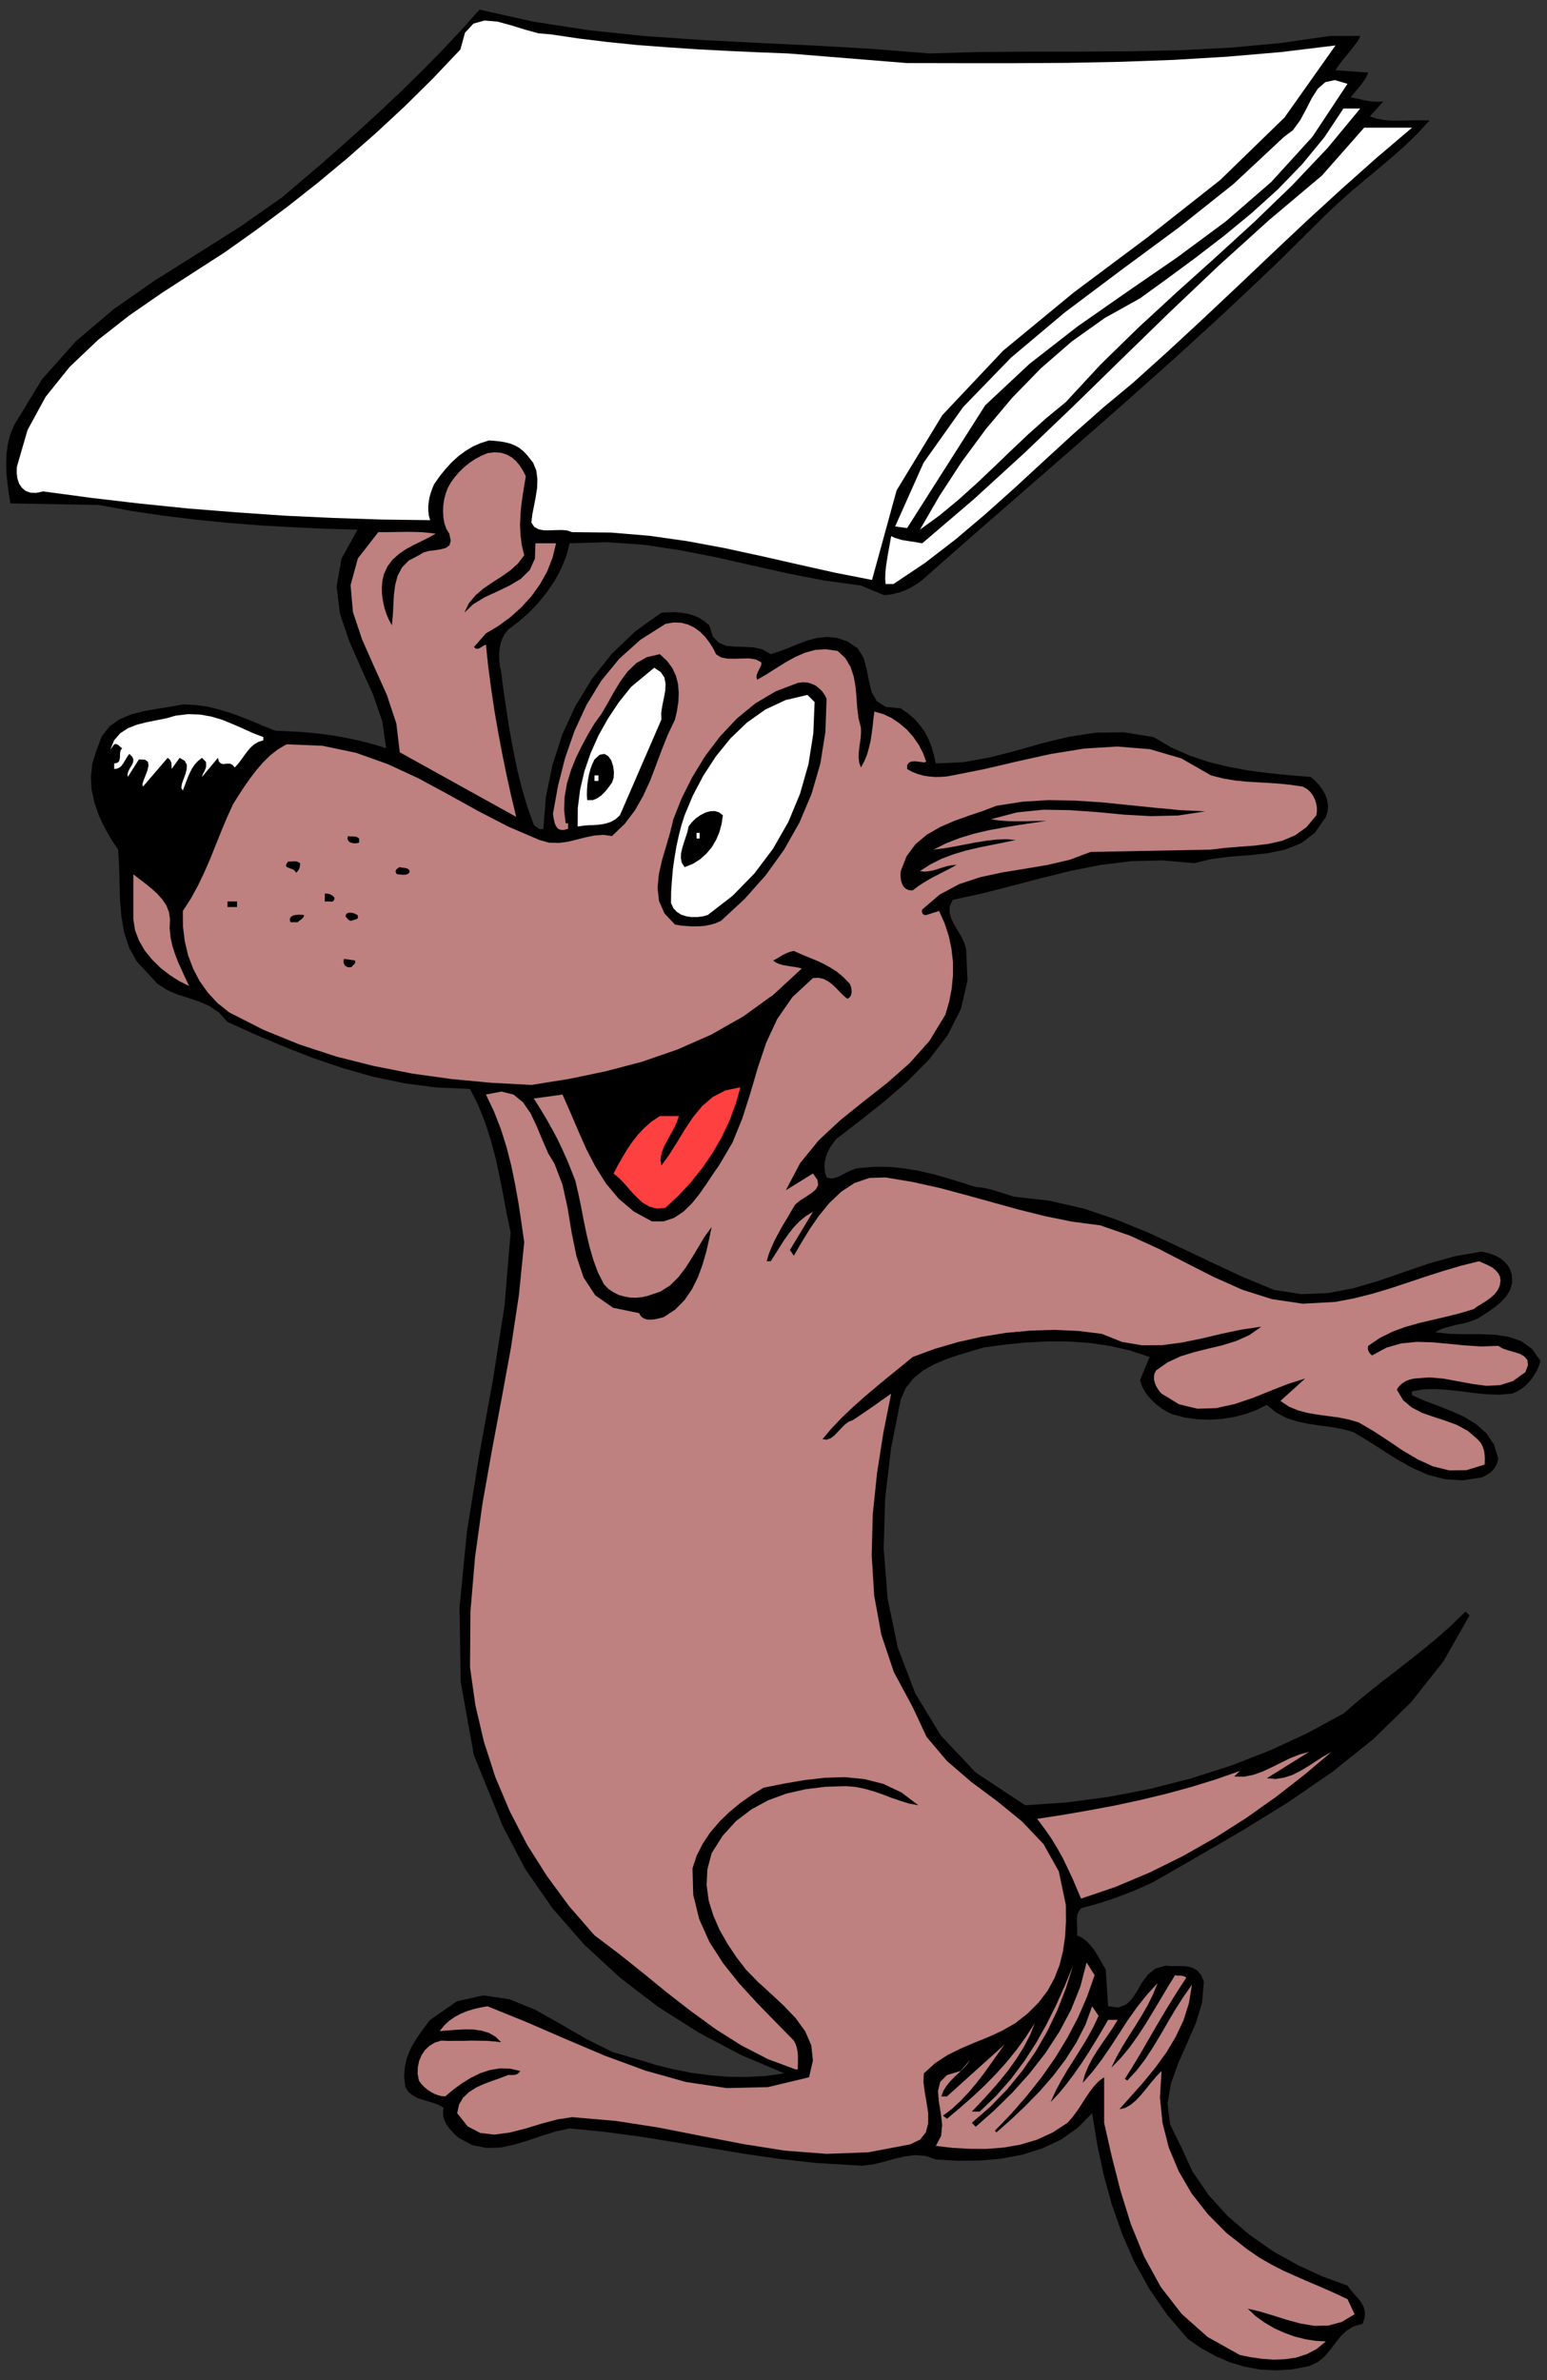
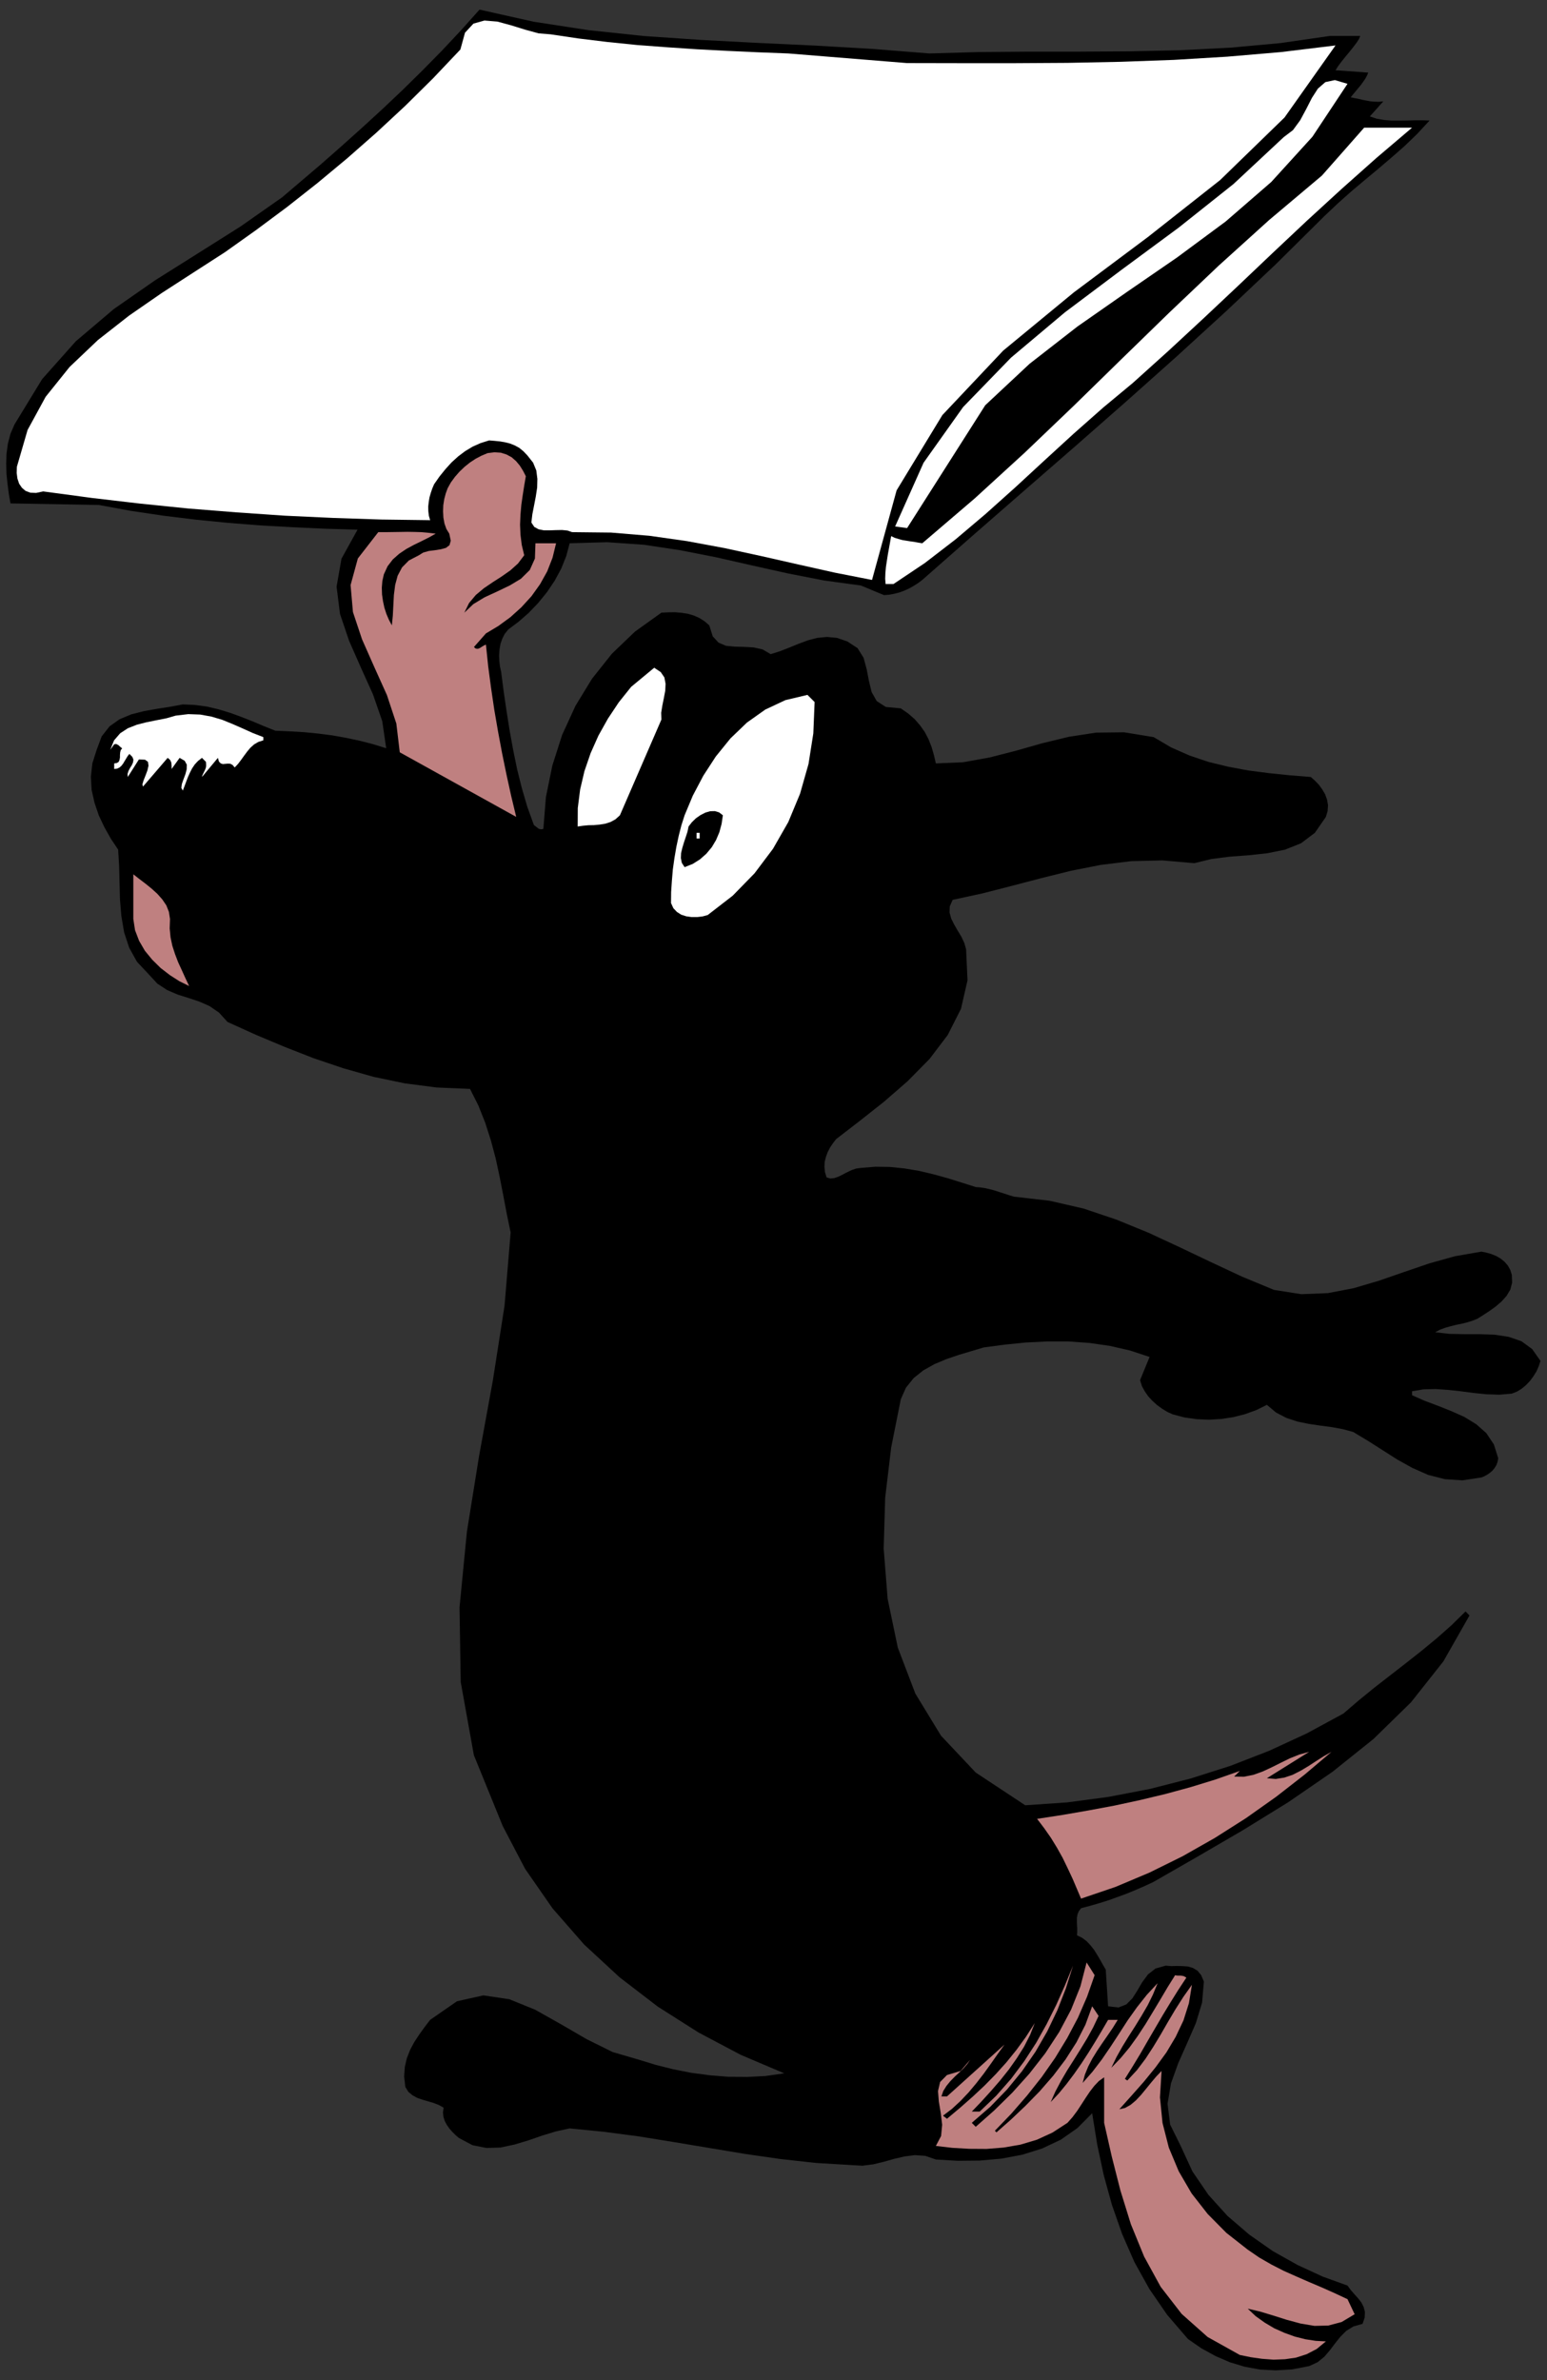
<svg xmlns="http://www.w3.org/2000/svg" xmlns:ns1="http://sodipodi.sourceforge.net/DTD/sodipodi-0.dtd" xmlns:ns2="http://www.inkscape.org/namespaces/inkscape" version="1.0" width="1215.136mm" height="1869.44mm" id="svg63" ns1:docname="GC000162.WMF">
  <rect width="100%" height="100%" fill="#333333" stroke="none" />
  <ns1:namedview pagecolor="#ffffff" bordercolor="#666666" borderopacity="1" objecttolerance="10" gridtolerance="10" guidetolerance="10" ns2:pageopacity="0" ns2:pageshadow="2" ns2:window-width="640" ns2:window-height="480" id="namedview65" />
  <defs id="defs3">
    <pattern id="WMFhbasepattern" patternUnits="userSpaceOnUse" width="6" height="6" x="0" y="0" />
  </defs>
  <path style="fill:none;stroke:none;" d="  M 0,7064.96   L 4592,7064.96   L 4592,0   L 0,0   z " id="path5" />
  <path style="fill:#000000;fill-rule:evenodd;fill-opacity:1;stroke:none;" d="  M 2759.263,158.706   L 2904.32,154.58   L 3052.234,153.31   L 3201.418,153.31   L 3351.871,152.358   L 3502.007,149.184   L 3652.46,141.566   L 3801.327,127.917   L 3948.288,106.65   L 4038.116,106.65   L 4034.624,115.538   L 4027.641,126.33   L 4017.802,139.344   L 4006.692,153.31   L 3994.313,168.228   L 3982.886,182.512   L 3972.412,196.478   L 3964.794,208.54   L 4061.922,215.523   L 4058.113,224.728   L 4053.034,233.933   L 4046.686,243.138   L 4040.021,252.343   L 4032.085,261.865   L 4024.467,271.07   L 4016.849,280.275   L 4009.866,288.845   L 4021.928,291.384   L 4033.672,293.606   L 4045.416,296.463   L 4057.161,298.685   L 4068.905,300.907   L 4080.967,301.859   L 4093.346,302.176   L 4106.677,300.907   L 4066.683,345.662   L 4086.997,352.327   L 4108.899,356.136   L 4131.435,358.041   L 4155.241,358.041   L 4178.412,357.724   L 4201.583,357.089   L 4223.485,357.089   L 4244.116,357.724   L 4206.979,397.717   L 4169.525,433.902   L 4130.8,467.866   L 4092.076,500.876   L 4052.399,533.887   L 4012.406,567.533   L 3972.094,603.401   L 3931.465,641.807   L 3787.678,784.325   L 3641.351,922.717   L 3492.485,1058.887   L 3342.666,1192.517   L 3191.261,1325.513   L 3039.855,1457.239   L 2888.45,1589.283   L 2737.996,1721.644   L 2725.3,1731.166   L 2712.286,1739.419   L 2698.637,1747.037   L 2684.671,1753.385   L 2670.07,1758.781   L 2655.152,1762.59   L 2639.916,1765.447   L 2624.363,1766.716   L 2555.802,1738.149   L 2446.295,1723.231   L 2339.009,1702.281   L 2232.041,1678.476   L 2126.026,1654.352   L 2019.058,1633.403   L 1911.773,1617.215   L 1802.266,1609.597   L 1691.171,1612.771   L 1681.014,1650.861   L 1666.096,1687.998   L 1646.734,1723.866   L 1623.88,1757.829   L 1597.535,1790.205   L 1569.602,1819.407   L 1539.448,1845.752   L 1508.977,1868.605   L 1498.502,1881.619   L 1491.202,1895.903   L 1485.806,1911.456   L 1482.949,1927.961   L 1481.679,1945.102   L 1482.314,1961.925   L 1484.219,1978.43   L 1487.71,1993.983   L 1495.328,2053.022   L 1503.898,2111.426   L 1513.103,2169.512   L 1523.578,2226.964   L 1535.322,2284.098   L 1549.288,2339.963   L 1565.476,2395.192   L 1584.838,2448.835   L 1587.695,2451.374   L 1590.869,2453.596   L 1593.726,2456.135   L 1596.9,2458.357   L 1599.757,2460.579   L 1603.566,2461.531   L 1607.692,2461.849   L 1613.088,2460.579   L 1620.706,2365.99   L 1639.751,2272.671   L 1668.635,2182.209   L 1708.312,2095.555   L 1757.511,2014.932   L 1816.549,1940.658   L 1885.11,1874.954   L 1963.511,1818.772   L 1983.508,1817.82   L 2003.505,1817.502   L 2022.867,1819.089   L 2041.594,1821.946   L 2059.052,1827.024   L 2075.875,1834.325   L 2091.428,1844.165   L 2105.711,1856.544   L 2115.869,1888.92   L 2133.009,1907.647   L 2155.228,1917.169   L 2181.573,1919.709   L 2209.188,1920.344   L 2237.438,1921.931   L 2264.1,1927.961   L 2287.906,1941.928   L 2315.203,1933.358   L 2342.818,1922.565   L 2370.116,1911.456   L 2398.048,1900.982   L 2425.98,1893.681   L 2455.182,1890.824   L 2484.702,1893.681   L 2515.49,1904.156   L 2545.962,1924.153   L 2563.737,1952.72   L 2572.942,1986.683   L 2579.608,2021.281   L 2587.543,2054.291   L 2602.779,2081.272   L 2629.759,2098.729   L 2674.196,2102.856   L 2696.098,2118.091   L 2715.46,2134.914   L 2731.648,2153.642   L 2745.614,2173.321   L 2756.724,2194.905   L 2765.611,2217.441   L 2772.594,2241.565   L 2778.308,2266.323   L 2859.248,2262.831   L 2938.283,2248.548   L 3016.367,2228.551   L 3094.45,2206.332   L 3173.168,2187.287   L 3253.791,2174.908   L 3337.27,2173.956   L 3424.876,2188.24   L 3476.614,2218.711   L 3531.209,2242.834   L 3587.708,2261.879   L 3646.43,2276.163   L 3706.103,2287.272   L 3767.363,2295.207   L 3828.941,2301.556   L 3891.472,2306.634   L 3903.533,2317.426   L 3915.278,2329.488   L 3925.435,2343.454   L 3934.005,2358.055   L 3939.718,2373.926   L 3942.575,2390.431   L 3941.305,2407.889   L 3936.227,2425.029   L 3903.533,2472.323   L 3862.27,2503.43   L 3814.34,2522.474   L 3762.285,2532.949   L 3706.738,2538.98   L 3650.873,2543.106   L 3596.278,2550.089   L 3545.492,2562.468   L 3450.586,2554.216   L 3358.537,2556.438   L 3268.074,2567.547   L 3179.516,2585.005   L 3091.276,2606.906   L 3003.988,2629.76   L 2916.064,2652.296   L 2828.141,2671.341   L 2819.571,2690.703   L 2818.936,2709.113   L 2824.015,2727.205   L 2832.903,2744.98   L 2843.377,2763.073   L 2854.169,2780.848   L 2862.739,2799.258   L 2868.135,2818.303   L 2872.262,2910.352   L 2852.899,2994.784   L 2813.54,3072.55   L 2759.58,3143.65   L 2694.511,3209.672   L 2624.045,3270.932   L 2551.675,3328.067   L 2482.162,3381.709   L 2472.64,3394.088   L 2464.07,3406.785   L 2457.087,3420.434   L 2452.008,3434.4   L 2448.199,3449.318   L 2447.564,3464.236   L 2449.151,3479.79   L 2453.912,3495.343   L 2465.339,3498.517   L 2477.084,3497.247   L 2489.145,3493.121   L 2501.842,3486.773   L 2514.538,3480.107   L 2527.869,3473.759   L 2541.518,3468.998   L 2555.802,3467.093   L 2598.335,3463.602   L 2641.82,3464.236   L 2685.306,3468.68   L 2728.791,3475.981   L 2771.642,3486.138   L 2814.175,3497.882   L 2855.756,3510.896   L 2896.702,3523.91   L 2909.081,3524.862   L 2922.73,3526.767   L 2936.696,3529.941   L 2951.615,3533.75   L 2966.215,3538.511   L 2981.134,3543.272   L 2995.735,3548.033   L 3010.336,3552.477   L 3115.717,3564.539   L 3216.654,3587.71   L 3313.782,3620.403   L 3408.688,3659.128   L 3501.69,3702.296   L 3594.374,3746.416   L 3687.376,3789.901   L 3782.282,3829.26   L 3863.539,3841.957   L 3942.258,3838.783   L 4018.436,3824.182   L 4093.663,3801.963   L 4167.938,3776.253   L 4243.164,3750.542   L 4319.343,3729.276   L 4398.061,3715.627   L 4412.345,3718.483   L 4426.946,3722.61   L 4441.229,3728.323   L 4454.561,3735.941   L 4466.305,3745.464   L 4476.145,3756.573   L 4483.445,3769.587   L 4488.206,3784.505   L 4489.158,3807.676   L 4483.762,3828.308   L 4472.336,3847.353   L 4457.417,3863.858   L 4439.642,3879.094   L 4420.915,3892.425   L 4402.505,3904.487   L 4386.317,3914.644   L 4370.446,3920.992   L 4354.893,3925.754   L 4338.705,3929.88   L 4322.517,3933.054   L 4306.329,3937.18   L 4290.459,3941.624   L 4274.905,3947.338   L 4260.622,3954.956   L 4302.838,3959.717   L 4347.593,3960.669   L 4392.983,3960.669   L 4437.42,3962.256   L 4479.001,3968.604   L 4516.773,3981.618   L 4548.515,4004.789   L 4573.273,4040.022   L 4568.194,4055.575   L 4561.528,4070.811   L 4552.324,4085.729   L 4542.166,4099.378   L 4530.105,4112.075   L 4517.091,4122.867   L 4502.807,4131.437   L 4488.206,4137.15   L 4451.069,4140.324   L 4412.98,4139.055   L 4374.573,4135.246   L 4336.483,4130.167   L 4298.394,4126.041   L 4261.257,4123.502   L 4225.707,4124.454   L 4192.061,4130.167   L 4192.061,4141.911   L 4228.563,4158.099   L 4268.24,4173.018   L 4308.234,4188.888   L 4347.275,4206.346   L 4382.508,4227.93   L 4412.662,4254.593   L 4434.881,4287.921   L 4447.895,4329.185   L 4445.673,4340.294   L 4442.181,4349.816   L 4436.785,4358.386   L 4430.755,4365.687   L 4423.137,4372.353   L 4415.202,4377.749   L 4406.631,4382.51   L 4398.061,4386.001   L 4341.562,4394.571   L 4289.189,4391.08   L 4239.673,4378.383   L 4193.013,4357.752   L 4147.941,4332.676   L 4104.138,4304.744   L 4060.335,4276.811   L 4016.849,4250.784   L 3986.06,4242.531   L 3953.367,4236.5   L 3919.404,4232.056   L 3885.441,4226.978   L 3851.478,4219.995   L 3818.784,4209.203   L 3788.313,4193.332   L 3761.015,4170.479   L 3729.591,4186.032   L 3696.263,4198.093   L 3661.348,4206.981   L 3625.798,4212.377   L 3589.295,4214.599   L 3552.793,4213.012   L 3516.608,4207.933   L 3481.693,4198.728   L 3465.505,4191.428   L 3449.952,4181.905   L 3435.033,4171.113   L 3421.384,4158.734   L 3409.005,4145.403   L 3398.531,4130.484   L 3389.961,4114.614   L 3384.565,4097.156   L 3412.814,4028.278   L 3355.045,4009.233   L 3295.689,3995.584   L 3234.111,3986.697   L 3171.898,3982.253   L 3108.416,3982.253   L 3045.251,3985.427   L 2982.086,3991.775   L 2920.508,4000.028   L 2884.323,4010.82   L 2847.186,4021.93   L 2809.731,4034.626   L 2774.181,4049.544   L 2740.853,4068.272   L 2712.286,4091.125   L 2689.432,4119.693   L 2674.196,4153.973   L 2645.629,4297.443   L 2627.854,4446.31   L 2623.41,4597.08   L 2635.155,4746.264   L 2665.309,4891.004   L 2717.365,5027.491   L 2793.543,5152.552   L 2896.702,5262.059   L 3043.664,5359.187   L 3168.09,5350.617   L 3291.88,5334.111   L 3414.084,5310.623   L 3534.383,5279.834   L 3652.143,5242.379   L 3767.363,5197.624   L 3879.41,5145.886   L 3988.282,5086.847   L 4033.355,5048.123   L 4079.697,5010.351   L 4126.674,4973.849   L 4173.651,4937.346   L 4219.993,4900.844   L 4265.383,4863.389   L 4309.186,4824.665   L 4350.767,4783.719   L 4362.511,4795.78   L 4285.063,4931.95   L 4188.887,5053.519   L 4077.475,5162.391   L 3954.954,5260.472   L 3824.18,5350.3   L 3689.915,5433.144   L 3555.332,5511.545   L 3424.876,5586.454   L 3398.531,5598.833   L 3372.186,5610.26   L 3345.206,5621.369   L 3318.543,5631.209   L 3291.245,5641.049   L 3263.948,5649.619   L 3236.651,5657.555   L 3209.353,5664.855   L 3202.688,5673.743   L 3198.879,5682.947   L 3196.974,5693.105   L 3196.974,5703.262   L 3197.291,5714.371   L 3197.926,5724.846   L 3197.926,5735.32   L 3197.291,5745.16   L 3212.21,5752.461   L 3225.541,5762.301   L 3237.285,5774.68   L 3248.077,5788.328   L 3257.282,5803.247   L 3266.17,5818.165   L 3274.423,5833.083   L 3282.675,5847.05   L 3289.658,5955.922   L 3320.765,5959.413   L 3343.936,5950.208   L 3361.711,5932.433   L 3376.629,5908.945   L 3390.913,5884.504   L 3408.053,5861.333   L 3430.272,5843.875   L 3460.426,5835.305   L 3476.614,5836.575   L 3493.437,5836.257   L 3510.26,5836.575   L 3526.765,5837.845   L 3541.684,5842.288   L 3555.015,5850.224   L 3565.807,5863.238   L 3574.06,5882.6   L 3568.664,5945.13   L 3550.254,6005.756   L 3524.226,6065.429   L 3497.881,6124.785   L 3476.297,6184.776   L 3466.14,6245.084   L 3473.757,6306.98   L 3505.181,6370.462   L 3540.097,6446.324   L 3587.391,6515.52   L 3644.208,6578.367   L 3708.96,6633.914   L 3778.79,6682.796   L 3852.43,6724.059   L 3926.704,6758.34   L 4000.344,6785.002   L 4009.866,6798.016   L 4020.658,6810.395   L 4031.45,6822.457   L 4041.29,6834.836   L 4048.273,6848.485   L 4052.082,6863.086   L 4051.447,6879.909   L 4045.099,6898.636   L 4018.119,6906.254   L 3996.852,6919.268   L 3979.395,6936.725   L 3963.842,6956.088   L 3948.288,6976.719   L 3931.783,6996.082   L 3911.469,7012.587   L 3886.71,7024.014   L 3835.925,7033.854   L 3787.043,7036.71   L 3740.066,7034.171   L 3694.994,7025.918   L 3650.873,7012.587   L 3608.34,6994.177   L 3566.759,6971.323   L 3526.765,6943.709   L 3464.87,6871.656   L 3412.179,6795.16   L 3367.742,6715.172   L 3331.239,6631.692   L 3301.085,6545.674   L 3276.644,6456.798   L 3257.282,6366.018   L 3242.364,6273.334   L 3198.561,6317.454   L 3149.045,6352.052   L 3093.815,6378.08   L 3035.094,6396.49   L 2972.564,6408.234   L 2908.447,6413.948   L 2843.377,6414.583   L 2778.308,6410.774   L 2747.201,6399.981   L 2716.412,6397.76   L 2685.941,6401.569   L 2655.469,6408.552   L 2624.045,6417.439   L 2592.622,6425.057   L 2560.245,6429.183   L 2527.235,6427.279   L 2421.537,6420.931   L 2315.838,6409.186   L 2210.14,6393.951   L 2105.394,6376.493   L 2000.648,6359.035   L 1896.854,6342.212   L 1793.378,6328.564   L 1691.171,6318.407   L 1650.543,6327.294   L 1609.914,6339.673   L 1568.65,6353.957   L 1527.387,6366.336   L 1485.806,6375.223   L 1444.225,6376.493   L 1402.644,6368.24   L 1362.015,6346.656   L 1352.81,6338.721   L 1343.605,6329.516   L 1334.718,6319.676   L 1327.1,6308.884   L 1320.752,6297.457   L 1316.625,6285.078   L 1315.038,6271.747   L 1316.943,6256.829   L 1302.659,6248.893   L 1287.106,6242.863   L 1270.918,6238.101   L 1254.73,6233.34   L 1238.859,6227.944   L 1224.893,6220.326   L 1212.514,6210.169   L 1203.309,6195.251   L 1199.818,6164.779   L 1201.722,6136.529   L 1207.753,6110.184   L 1217.593,6085.109   L 1229.972,6061.938   L 1244.89,6039.401   L 1260.443,6017.817   L 1276.949,5996.233   L 1356.619,5941.003   L 1435.02,5923.546   L 1512.151,5934.973   L 1588.647,5966.079   L 1664.826,6008.93   L 1741.322,6053.367   L 1818.771,6091.774   L 1897.172,6114.628   L 1946.688,6129.864   L 1998.744,6142.878   L 2051.751,6153.352   L 2106.346,6160.653   L 2161.259,6165.096   L 2217.123,6165.731   L 2272.67,6162.875   L 2328.217,6154.939   L 2199.031,6100.027   L 2073.653,6033.688   L 1952.719,5956.874   L 1839.085,5869.586   L 1734.022,5772.458   L 1640.068,5664.855   L 1558.811,5547.73   L 1492.471,5420.765   L 1406.77,5210.321   L 1367.728,4993.211   L 1364.237,4771.657   L 1386.138,4546.929   L 1422.323,4321.884   L 1463.27,4097.474   L 1497.867,3875.92   L 1515.96,3658.81   L 1504.533,3603.898   L 1494.059,3548.351   L 1483.266,3493.438   L 1471.522,3438.843   L 1457.239,3385.201   L 1440.416,3332.828   L 1420.101,3281.724   L 1395.343,3232.526   L 1296.628,3228.399   L 1201.405,3216.02   L 1108.72,3196.658   L 1019.21,3171.265   L 930.97,3141.428   L 844.951,3107.782   L 759.567,3071.915   L 675.453,3033.825   L 650.06,3005.893   L 621.81,2986.531   L 591.339,2973.2   L 559.915,2962.725   L 527.539,2952.568   L 496.432,2939.237   L 467.231,2920.192   L 440.885,2891.625   L 406.605,2855.122   L 383.434,2813.224   L 368.515,2767.834   L 360.263,2719.27   L 356.136,2669.754   L 354.867,2619.285   L 353.597,2569.769   L 350.74,2522.157   L 329.474,2490.416   L 310.112,2456.135   L 293.289,2420.585   L 280.592,2383.131   L 272.022,2345.041   L 269.8,2305.682   L 274.244,2266.006   L 286.94,2226.012   L 301.859,2186.018   L 325.347,2156.181   L 354.867,2135.232   L 389.782,2120.631   L 427.237,2111.108   L 466.596,2104.125   L 505.32,2098.094   L 542.775,2091.111   L 578.642,2092.698   L 614.192,2097.46   L 648.79,2105.712   L 683.388,2116.187   L 717.351,2128.566   L 750.997,2141.897   L 784.008,2155.863   L 817.336,2169.195   L 860.504,2171.099   L 903.355,2173.639   L 945.253,2177.765   L 987.151,2183.161   L 1027.78,2190.461   L 1068.091,2199.032   L 1107.451,2209.189   L 1146.492,2221.25   L 1134.748,2140.628   L 1107.133,2060.957   L 1071.266,1981.604   L 1036.35,1902.251   L 1009.37,1822.581   L 999.213,1741.323   L 1013.814,1658.479   L 1061.426,1572.46   L 965.25,1569.603   L 869.074,1565.159   L 772.898,1559.763   L 676.722,1552.146   L 580.547,1542.623   L 484.688,1530.879   L 388.83,1516.595   L 293.924,1499.138   L 31.106,1494.377   L 26.345,1467.079   L 22.536,1437.877   L 19.362,1408.04   L 18.41,1377.251   L 19.362,1346.78   L 23.488,1316.626   L 31.106,1287.741   L 43.168,1259.809   L 125.06,1125.543   L 225.045,1013.18   L 338.044,917.321   L 460.247,832.255   L 586.895,752.584   L 714.177,672.279   L 837.333,585.943   L 952.554,487.863   L 1013.497,434.22   L 1074.757,379.308   L 1135.7,323.443   L 1196.009,266.309   L 1254.73,208.54   L 1312.816,149.501   L 1368.998,89.51   L 1423.593,28.567   L 1583.886,64.435   L 1746.718,89.51   L 1911.773,106.968   L 2079.049,118.395   L 2247.277,127.282   L 2417.093,135.218   L 2587.86,145.057   L 2759.263,158.706  z " id="path7" />
  <path style="fill:#ffffff;fill-rule:evenodd;fill-opacity:1;stroke:none;" d="  M 2692.924,187.273   L 2853.217,187.591   L 3012.24,187.591   L 3169.994,186.638   L 3327.748,183.464   L 3485.184,177.751   L 3643.573,168.228   L 3803.231,154.58   L 3964.794,134.9   L 3813.388,348.836   L 3622.306,534.522   L 3407.736,703.703   L 3187.769,868.122   L 2978.277,1040.794   L 2797.67,1232.194   L 2661.817,1455.652   L 2588.813,1721.644   L 2478.671,1700.06   L 2369.481,1675.619   L 2260.291,1650.861   L 2150.784,1627.055   L 2039.69,1606.423   L 1927.961,1590.552   L 1814.01,1581.03   L 1698.472,1579.76   L 1684.823,1574.999   L 1668.635,1573.412   L 1650.543,1573.729   L 1632.45,1574.364   L 1614.675,1574.364   L 1598.804,1571.19   L 1586.108,1564.207   L 1577.538,1551.193   L 1580.395,1526.753   L 1585.473,1500.725   L 1590.552,1474.38   L 1594.678,1447.399   L 1595.313,1421.689   L 1592.139,1396.613   L 1582.616,1373.442   L 1565.794,1352.176   L 1554.049,1339.797   L 1541.67,1329.64   L 1528.339,1322.339   L 1514.055,1316.626   L 1498.82,1312.817   L 1483.584,1310.277   L 1467.713,1308.69   L 1452.16,1307.421   L 1426.767,1315.356   L 1403.279,1325.831   L 1381.06,1339.162   L 1360.428,1354.715   L 1340.431,1372.808   L 1322.339,1392.805   L 1304.881,1414.389   L 1288.693,1437.56   L 1283.297,1450.256   L 1278.853,1463.27   L 1275.044,1476.601   L 1272.822,1489.933   L 1271.235,1503.899   L 1271.553,1517.23   L 1273.14,1530.879   L 1276.949,1544.21   L 1132.209,1542.306   L 988.739,1537.544   L 845.268,1530.879   L 702.433,1521.039   L 559.28,1509.612   L 416.127,1495.011   L 272.34,1478.188   L 128.234,1458.826   L 107.285,1463.27   L 90.145,1462.635   L 75.861,1457.239   L 65.069,1448.034   L 56.817,1435.973   L 51.738,1420.737   L 49.516,1403.914   L 50.151,1385.504   L 81.892,1276.314   L 135.535,1177.917   L 206.635,1089.359   L 290.749,1009.371   L 383.116,937.001   L 479.927,870.027   L 576.103,807.814   L 668.152,748.458   L 760.519,682.754   L 852.251,614.51   L 942.079,543.727   L 1030.637,470.087   L 1117.29,393.909   L 1202.357,314.873   L 1285.519,232.663   L 1366.776,146.962   L 1380.425,97.128   L 1405.501,70.148   L 1438.194,60.943   L 1476.601,64.117   L 1517.547,75.227   L 1559.445,88.241   L 1599.122,99.033   L 1634.355,101.889   L 1717.834,114.268   L 1803.853,124.743   L 1891.141,133.631   L 1980.016,140.296   L 2069.526,146.327   L 2159.671,151.088   L 2249.816,155.215   L 2340.279,158.706   L 2692.924,187.273  z " id="path9" />
  <path style="fill:#ffffff;fill-rule:evenodd;fill-opacity:1;stroke:none;" d="  M 4000.344,248.851   L 3896.233,405.97   L 3774.029,540.236   L 3638.494,657.678   L 3494.389,764.328   L 3345.84,866.535   L 3198.561,969.377   L 3056.678,1079.836   L 2924.952,1202.992   L 2692.924,1567.699   L 2657.374,1562.938   L 2741.805,1373.76   L 2859.248,1208.388   L 3001.448,1061.744   L 3161.106,927.478   L 3329.335,801.148   L 3499.15,675.77   L 3661.983,546.266   L 3810.849,407.24   L 3838.464,386.291   L 3860.048,356.771   L 3877.823,323.76   L 3894.646,290.75   L 3912.421,263.135   L 3934.64,243.773   L 3962.889,237.742   L 4000.344,248.851  z " id="path11" />
-   <path style="fill:#ffffff;fill-rule:evenodd;fill-opacity:1;stroke:none;" d="  M 4038.116,322.173   L 3941.305,439.298   L 3835.925,550.393   L 3724.195,658.313   L 3609.292,763.376   L 3492.802,868.122   L 3378.216,973.821   L 3267.757,1081.741   L 3164.281,1193.47   L 3107.146,1240.447   L 3053.186,1288.693   L 3000.813,1338.21   L 2949.393,1387.726   L 2897.337,1436.925   L 2844.329,1484.537   L 2789.1,1530.244   L 2731.013,1572.46   L 2789.1,1472.158   L 2854.486,1371.855   L 2926.539,1274.092   L 3005.257,1180.456   L 3090.324,1093.168   L 3182.056,1013.497   L 3279.819,943.984   L 3384.565,885.58   L 3465.187,827.176   L 3548.667,765.598   L 3632.146,701.481   L 3714.673,633.555   L 3793.391,562.454   L 3866.396,486.91   L 3932.1,406.922   L 3988.282,322.173   L 4038.116,322.173  z " id="path13" />
-   <path style="fill:#ffffff;fill-rule:evenodd;fill-opacity:1;stroke:none;" d="  M 4192.061,378.99   L 4086.363,468.818   L 3982.886,560.867   L 3880.045,655.139   L 3778.473,750.68   L 3676.266,847.808   L 3573.425,944.619   L 3469.314,1041.112   L 3363.298,1136.653   L 3275.057,1209.975   L 3187.769,1287.106   L 3100.798,1366.777   L 3014.145,1446.765   L 2925.904,1525.8   L 2837.029,1601.027   L 2745.932,1671.175   L 2652.612,1733.705   L 2629.124,1733.705   L 2627.854,1718.152   L 2628.489,1701.012   L 2630.076,1683.237   L 2632.933,1664.509   L 2635.79,1646.1   L 2639.281,1627.372   L 2642.455,1609.28   L 2645.629,1591.505   L 2656.104,1596.583   L 2667.531,1600.075   L 2678.958,1603.249   L 2690.702,1605.153   L 2702.446,1607.058   L 2714.19,1608.645   L 2725.935,1610.867   L 2737.996,1612.771   L 2893.528,1479.775   L 3042.712,1343.288   L 3187.452,1204.897   L 3330.287,1065.235   L 3472.805,926.526   L 3618.18,788.452   L 3767.681,653.234   L 3924.483,521.191   L 4049.86,378.99   L 4192.061,378.99  z " id="path15" />
+   <path style="fill:#ffffff;fill-rule:evenodd;fill-opacity:1;stroke:none;" d="  M 4192.061,378.99   L 4086.363,468.818   L 3982.886,560.867   L 3880.045,655.139   L 3778.473,750.68   L 3676.266,847.808   L 3573.425,944.619   L 3469.314,1041.112   L 3363.298,1136.653   L 3275.057,1209.975   L 3187.769,1287.106   L 3100.798,1366.777   L 3014.145,1446.765   L 2925.904,1525.8   L 2837.029,1601.027   L 2745.932,1671.175   L 2652.612,1733.705   L 2629.124,1733.705   L 2627.854,1718.152   L 2628.489,1701.012   L 2630.076,1683.237   L 2632.933,1664.509   L 2635.79,1646.1   L 2642.455,1609.28   L 2645.629,1591.505   L 2656.104,1596.583   L 2667.531,1600.075   L 2678.958,1603.249   L 2690.702,1605.153   L 2702.446,1607.058   L 2714.19,1608.645   L 2725.935,1610.867   L 2737.996,1612.771   L 2893.528,1479.775   L 3042.712,1343.288   L 3187.452,1204.897   L 3330.287,1065.235   L 3472.805,926.526   L 3618.18,788.452   L 3767.681,653.234   L 3924.483,521.191   L 4049.86,378.99   L 4192.061,378.99  z " id="path15" />
  <path style="fill:#bf8080;fill-rule:evenodd;fill-opacity:1;stroke:none;" d="  M 1561.032,1413.754   L 1556.271,1441.686   L 1551.828,1469.936   L 1547.701,1498.82   L 1545.162,1527.705   L 1543.892,1557.542   L 1545.162,1587.378   L 1548.971,1617.85   L 1556.271,1648.321   L 1537.861,1672.762   L 1515.325,1693.076   L 1489.615,1711.169   L 1462.952,1728.309   L 1436.29,1746.402   L 1412.484,1766.399   L 1392.487,1790.205   L 1378.521,1818.772   L 1405.183,1793.379   L 1438.829,1773.064   L 1475.966,1755.924   L 1513.103,1738.149   L 1546.431,1718.152   L 1572.777,1692.124   L 1588.012,1658.161   L 1589.6,1612.771   L 1650.86,1612.771   L 1640.385,1655.622   L 1624.515,1696.251   L 1603.248,1734.34   L 1577.855,1769.89   L 1548.018,1802.584   L 1515.325,1832.103   L 1479.775,1858.131   L 1442.638,1880.35   L 1407.088,1920.661   L 1411.214,1924.787   L 1415.658,1926.057   L 1420.101,1925.74   L 1424.863,1923.518   L 1428.989,1920.978   L 1433.433,1918.122   L 1437.877,1915.582   L 1442.638,1913.678   L 1449.303,1978.113   L 1457.873,2042.547   L 1467.396,2106.982   L 1478.505,2171.417   L 1490.567,2235.851   L 1503.581,2299.334   L 1517.547,2362.816   L 1532.465,2425.029   L 1186.804,2233.312   L 1176.646,2147.928   L 1148.714,2063.497   L 1111.26,1980.334   L 1074.757,1897.807   L 1047.777,1816.867   L 1040.794,1736.879   L 1062.378,1657.844   L 1123.004,1579.76   L 1145.858,1579.76   L 1168.076,1579.443   L 1189.025,1579.126   L 1209.657,1578.808   L 1229.972,1579.126   L 1250.603,1579.76   L 1271.553,1581.665   L 1293.454,1584.204   L 1273.14,1595.631   L 1251.556,1606.423   L 1228.702,1617.532   L 1206.483,1629.594   L 1185.217,1643.878   L 1166.172,1660.7   L 1150.619,1681.015   L 1139.509,1705.138   L 1135.065,1725.135   L 1133.478,1744.815   L 1134.113,1764.812   L 1136.97,1784.491   L 1141.096,1803.853   L 1147.127,1822.581   L 1154.745,1840.356   L 1163.315,1856.544   L 1166.172,1827.659   L 1167.759,1796.87   L 1169.346,1766.399   L 1173.155,1736.562   L 1180.455,1709.264   L 1193.469,1684.506   L 1213.784,1663.875   L 1243.62,1648.321   L 1256.317,1640.386   L 1273.14,1635.625   L 1291.232,1633.403   L 1309.007,1630.546   L 1323.926,1626.42   L 1334.4,1618.485   L 1338.209,1605.153   L 1333.765,1584.204   L 1325.195,1570.238   L 1319.482,1554.05   L 1316.308,1536.592   L 1315.355,1517.865   L 1315.99,1499.773   L 1318.847,1481.68   L 1323.291,1464.857   L 1329.004,1449.304   L 1338.527,1432.164   L 1350.588,1415.658   L 1363.919,1400.422   L 1379.155,1385.822   L 1395.026,1373.125   L 1411.849,1362.016   L 1429.306,1352.811   L 1447.399,1345.193   L 1468.031,1342.653   L 1487.075,1343.923   L 1503.898,1349.319   L 1519.134,1357.572   L 1532.148,1368.999   L 1543.257,1382.33   L 1552.78,1397.566   L 1561.032,1413.754  z " id="path17" />
-   <path style="fill:#bf8080;fill-rule:evenodd;fill-opacity:1;stroke:none;" d="  M 2117.456,1925.422   L 2126.026,1942.562   L 2140.627,1951.45   L 2159.354,1955.259   L 2181.256,1955.576   L 2203.474,1954.941   L 2225.058,1954.624   L 2244.103,1957.798   L 2259.656,1965.734   L 2260.609,1970.177   L 2259.339,1975.573   L 2256.165,1982.239   L 2252.673,1989.222   L 2248.864,1996.84   L 2246.325,2004.14   L 2245.69,2011.441   L 2247.912,2017.789   L 2275.527,2001.918   L 2303.459,1984.143   L 2331.391,1966.686   L 2360.276,1950.498   L 2389.478,1937.801   L 2420.267,1929.231   L 2452.325,1927.327   L 2486.923,1932.405   L 2509.777,1953.989   L 2525.013,1979.7   L 2534.535,2008.584   L 2539.931,2039.056   L 2542.788,2071.114   L 2545.01,2102.538   L 2548.819,2132.692   L 2555.802,2159.672   L 2556.119,2175.86   L 2555.167,2190.779   L 2552.945,2205.697   L 2551.041,2219.981   L 2549.454,2234.582   L 2549.136,2249.183   L 2550.723,2263.784   L 2555.802,2278.385   L 2565.642,2260.292   L 2573.894,2240.613   L 2579.608,2220.298   L 2584.686,2199.032   L 2587.86,2177.765   L 2590.717,2155.863   L 2592.939,2134.279   L 2595.796,2112.378   L 2621.823,2119.678   L 2646.899,2131.423   L 2670.387,2147.293   L 2692.289,2166.021   L 2711.334,2187.605   L 2727.522,2211.093   L 2740.536,2236.169   L 2749.74,2261.562   L 2744.662,2263.149   L 2737.044,2262.514   L 2727.204,2261.244   L 2716.73,2259.975   L 2706.573,2260.609   L 2698.637,2263.784   L 2693.241,2271.084   L 2692.924,2282.828   L 2707.525,2291.081   L 2723.713,2297.429   L 2740.218,2302.19   L 2757.676,2305.047   L 2775.133,2306.634   L 2793.226,2306.317   L 2810.684,2305.047   L 2828.141,2301.873   L 2922.413,2283.146   L 3019.858,2260.292   L 3118.891,2238.391   L 3218.876,2222.203   L 3317.273,2216.172   L 3414.084,2224.107   L 3507.086,2251.405   L 3595.326,2301.873   L 3631.194,2311.078   L 3665.474,2316.791   L 3698.485,2320.283   L 3731.496,2322.187   L 3763.872,2324.092   L 3796.883,2326.314   L 3831.163,2329.805   L 3867.666,2335.201   L 3879.727,2341.867   L 3889.885,2350.755   L 3897.503,2361.229   L 3903.533,2372.656   L 3907.342,2385.035   L 3909.564,2397.414   L 3909.564,2409.476   L 3907.977,2420.268   L 3878.775,2455.501   L 3845.13,2479.624   L 3807.04,2495.812   L 3766.411,2505.017   L 3723.561,2510.413   L 3680.075,2513.587   L 3636.907,2517.079   L 3595.326,2522.157   L 3237.603,2529.14   L 3175.707,2552.311   L 3110.321,2567.547   L 3043.029,2578.974   L 2976.055,2589.766   L 2910.034,2604.049   L 2847.503,2624.681   L 2789.417,2655.788   L 2737.996,2699.908   L 2737.044,2702.765   L 2737.044,2705.621   L 2737.361,2708.478   L 2738.631,2711.017   L 2739.901,2713.557   L 2742.44,2715.144   L 2745.614,2716.413   L 2749.74,2716.413   L 2787.83,2704.352   L 2804.018,2740.219   L 2816.397,2777.674   L 2824.65,2816.398   L 2829.093,2855.757   L 2829.093,2895.751   L 2825.285,2935.428   L 2817.667,2974.469   L 2806.557,3012.242   L 2759.263,3090.007   L 2700.542,3156.029   L 2633.885,3214.75   L 2564.372,3269.345   L 2494.859,3325.21   L 2430.741,3384.883   L 2375.194,3453.127   L 2332.979,3533.432   L 2413.601,3483.599   L 2426.932,3502.961   L 2428.837,3518.514   L 2421.537,3531.528   L 2408.523,3542.32   L 2392.017,3553.112   L 2375.194,3563.904   L 2360.593,3575.965   L 2352.023,3590.249   L 2340.914,3609.294   L 2329.804,3628.021   L 2318.695,3646.748   L 2308.538,3665.476   L 2298.381,3684.838   L 2289.811,3704.2   L 2281.875,3724.197   L 2276.162,3744.194   L 2287.906,3744.194   L 2300.602,3724.514   L 2313.616,3703.883   L 2326.63,3683.251   L 2340.914,3662.936   L 2355.832,3643.892   L 2372.972,3626.117   L 2391.7,3610.563   L 2413.601,3597.232   L 2345.04,3710.866   L 2356.784,3727.689   L 2378.051,3690.869   L 2402.809,3650.24   L 2430.741,3609.611   L 2462.483,3570.887   L 2497.715,3537.559   L 2537.074,3511.848   L 2580.56,3496.93   L 2629.124,3495.343   L 2710.381,3508.992   L 2790.052,3526.767   L 2868.453,3547.716   L 2946.536,3569.3   L 3024.619,3590.884   L 3103.338,3610.563   L 3183.643,3626.751   L 3266.17,3637.543   L 3353.458,3667.698   L 3438.207,3706.422   L 3521.369,3749.273   L 3604.531,3791.488   L 3688.645,3828.943   L 3775.934,3856.558   L 3867.348,3870.206   L 3964.794,3864.811   L 4019.706,3854.336   L 4073.983,3840.687   L 4126.991,3824.817   L 4179.682,3807.359   L 4231.737,3789.901   L 4284.428,3773.078   L 4337.118,3757.525   L 4391.078,3744.194   L 4400.283,3748.32   L 4410.758,3752.764   L 4421.232,3757.843   L 4431.707,3763.874   L 4440.595,3771.491   L 4447.895,3779.744   L 4452.974,3789.584   L 4454.878,3801.011   L 4452.339,3816.881   L 4445.99,3830.53   L 4436.468,3842.592   L 4425.041,3852.749   L 4412.027,3862.271   L 4398.696,3870.524   L 4385.682,3878.459   L 4374.573,3886.395   L 4334.579,3898.456   L 4293.95,3908.613   L 4253.321,3918.136   L 4212.693,3927.658   L 4172.381,3939.085   L 4133.657,3953.369   L 4096.52,3971.778   L 4061.922,3995.267   L 4060.97,4000.028   L 4060.97,4003.837   L 4061.604,4007.963   L 4063.191,4011.455   L 4064.779,4014.947   L 4067.318,4018.121   L 4069.857,4020.977   L 4073.666,4023.517   L 4115.882,4000.663   L 4160.32,3987.966   L 4205.709,3983.523   L 4252.686,3984.792   L 4300.298,3989.236   L 4348.862,3993.997   L 4398.061,3997.171   L 4447.895,3995.267   L 4460.591,4002.885   L 4477.097,4008.598   L 4494.872,4013.677   L 4512.012,4019.073   L 4525.661,4027.008   L 4534.548,4037.483   L 4536.136,4052.718   L 4528.518,4073.35   L 4491.698,4100.013   L 4452.974,4112.075   L 4412.98,4113.979   L 4371.716,4108.583   L 4328.865,4100.648   L 4286.015,4092.713   L 4242.529,4088.903   L 4199.044,4092.395   L 4190.791,4093.982   L 4183.173,4096.204   L 4175.555,4099.061   L 4168.572,4102.87   L 4161.589,4107.631   L 4155.876,4112.709   L 4150.797,4118.74   L 4146.988,4125.406   L 4165.716,4156.83   L 4191.426,4178.414   L 4221.898,4194.284   L 4255.861,4206.029   L 4290.776,4217.456   L 4325.374,4230.152   L 4357.75,4247.927   L 4386.317,4272.368   L 4393.935,4280.62   L 4399.648,4289.508   L 4403.457,4299.348   L 4406.314,4309.188   L 4407.584,4319.98   L 4408.218,4330.137   L 4407.901,4339.659   L 4407.584,4347.912   L 4353.306,4364.417   L 4302.52,4365.052   L 4254.591,4353.308   L 4208.884,4332.359   L 4164.129,4306.013   L 4120.643,4276.494   L 4076.84,4247.927   L 4033.355,4222.534   L 4004.153,4213.964   L 3973.999,4207.933   L 3943.21,4203.807   L 3912.738,4199.68   L 3882.584,4194.602   L 3853.7,4186.984   L 3826.085,4175.557   L 3801.327,4158.734   L 3874.649,4092.395   L 3824.815,4107.948   L 3773.077,4128.263   L 3719.434,4149.847   L 3664.839,4168.257   L 3609.61,4180.318   L 3554.697,4181.905   L 3500.42,4168.891   L 3448.364,4137.15   L 3442.016,4130.167   L 3436.62,4122.232   L 3431.859,4113.979   L 3428.367,4104.774   L 3426.146,4096.204   L 3425.828,4086.999   L 3427.415,4077.794   L 3431.859,4068.589   L 3466.457,4044.148   L 3504.864,4026.373   L 3545.175,4013.994   L 3587.073,4003.52   L 3628.655,3993.68   L 3669.601,3980.983   L 3708.642,3963.526   L 3744.51,3938.45   L 3685.789,3947.02   L 3627.067,3959.399   L 3568.029,3973.365   L 3509.307,3985.427   L 3449.952,3993.363   L 3390.595,3993.68   L 3330.604,3983.523   L 3270.931,3959.717   L 3201.735,3951.147   L 3130.635,3947.972   L 3057.948,3950.194   L 2985.578,3956.86   L 2913.208,3968.604   L 2842.742,3984.475   L 2774.499,4004.472   L 2709.747,4028.278   L 2674.196,4057.48   L 2638.012,4086.682   L 2601.509,4116.836   L 2565.959,4146.99   L 2531.044,4178.096   L 2498.35,4209.203   L 2468.196,4240.944   L 2441.851,4272.368   L 2454.23,4273.955   L 2465.657,4269.828   L 2476.449,4261.893   L 2486.923,4251.101   L 2497.081,4239.992   L 2507.872,4229.2   L 2519.299,4220.63   L 2531.996,4215.551   L 2546.597,4206.029   L 2561.198,4196.189   L 2575.481,4186.349   L 2589.765,4176.509   L 2603.414,4166.987   L 2617.38,4156.83   L 2631.346,4147.307   L 2645.629,4137.15   L 2622.458,4253.323   L 2603.731,4372.987   L 2591.035,4494.556   L 2587.86,4616.125   L 2595.161,4736.107   L 2616.427,4852.597   L 2653.565,4963.691   L 2709.747,5068.12   L 2750.693,5156.043   L 2811.318,5227.778   L 2883.688,5289.991   L 2960.82,5347.443   L 3034.459,5407.434   L 3097.941,5474.408   L 3143.331,5555.348   L 3164.281,5655.333   L 3164.598,5703.262   L 3162.059,5748.652   L 3155.711,5792.455   L 3145.553,5833.401   L 3130.318,5872.76   L 3110.003,5909.897   L 3083.341,5944.812   L 3050.647,5977.506   L 3014.145,6006.073   L 2975.421,6028.292   L 2934.792,6047.019   L 2893.846,6063.525   L 2852.899,6080.982   L 2813.54,6100.344   L 2776.403,6124.468   L 2742.757,6154.939   L 2741.488,6180.65   L 2745.297,6210.169   L 2750.693,6241.593   L 2755.454,6273.017   L 2755.454,6303.171   L 2748.788,6329.833   L 2731.965,6351.417   L 2702.446,6365.701   L 2577.386,6389.507   L 2453.595,6393.951   L 2329.487,6384.428   L 2205.696,6364.749   L 2080.636,6340.625   L 1954.941,6315.867   L 1827.659,6296.188   L 1698.472,6285.078   L 1654.669,6291.744   L 1608.327,6304.123   L 1560.398,6318.724   L 1513.421,6330.786   L 1467.713,6336.816   L 1425.815,6332.055   L 1388.36,6312.376   L 1357.254,6273.334   L 1362.65,6247.941   L 1374.712,6227.309   L 1392.169,6210.804   L 1413.436,6197.155   L 1436.924,6186.363   L 1461.682,6177.158   L 1486.123,6168.588   L 1508.977,6159.7   L 1514.055,6160.018   L 1519.134,6160.018   L 1524.213,6160.018   L 1529.291,6159.066   L 1533.418,6158.113   L 1537.544,6155.892   L 1541.035,6152.717   L 1544.527,6147.956   L 1513.421,6140.973   L 1483.266,6140.338   L 1453.43,6145.417   L 1424.863,6154.939   L 1397.248,6168.588   L 1370.585,6185.093   L 1345.192,6203.821   L 1321.704,6223.5   L 1311.229,6222.865   L 1300.755,6220.009   L 1289.645,6215.882   L 1278.853,6209.852   L 1268.379,6203.186   L 1258.856,6194.933   L 1250.286,6186.046   L 1243.62,6176.206   L 1239.811,6156.209   L 1240.446,6136.529   L 1244.255,6117.802   L 1251.873,6100.344   L 1262.03,6085.426   L 1275.362,6073.047   L 1291.232,6063.525   L 1309.959,6057.811   L 1331.861,6058.763   L 1354.397,6058.446   L 1376.933,6058.446   L 1399.787,6057.811   L 1422.006,6058.129   L 1444.225,6058.446   L 1465.809,6060.033   L 1487.71,6062.572   L 1471.205,6046.384   L 1451.525,6034.958   L 1429.306,6028.292   L 1405.183,6024.8   L 1379.473,6024.483   L 1354.08,6025.753   L 1329.004,6027.657   L 1305.198,6029.561   L 1318.212,6013.373   L 1333.448,5999.09   L 1349.953,5987.663   L 1368.046,5977.823   L 1386.773,5970.205   L 1406.77,5964.175   L 1426.767,5959.413   L 1447.399,5955.922   L 1561.032,6001.947   L 1677.523,6052.415   L 1795.6,6102.566   L 1915.582,6146.687   L 2036.198,6180.65   L 2157.767,6198.742   L 2279.653,6195.886   L 2401.857,6166.684   L 2413.284,6117.167   L 2408.523,6071.777   L 2390.43,6030.196   L 2362.18,5991.155   L 2326.948,5954.335   L 2288.541,5918.467   L 2249.816,5883.234   L 2214.584,5847.05   L 2186.017,5809.912   L 2159.671,5770.236   L 2136.183,5728.972   L 2117.456,5685.804   L 2103.807,5641.684   L 2097.776,5595.976   L 2099.998,5549.317   L 2112.695,5501.388   L 2145.388,5449.65   L 2185.064,5406.164   L 2230.454,5371.566   L 2280.606,5344.269   L 2334.248,5324.589   L 2391.382,5311.575   L 2450.421,5304.275   L 2510.729,5302.37   L 2539.296,5304.592   L 2567.546,5310.306   L 2594.843,5318.241   L 2621.823,5327.446   L 2648.169,5337.603   L 2674.196,5346.49   L 2700.224,5354.426   L 2726.252,5359.187   L 2676.101,5321.098   L 2622.458,5295.705   L 2565.959,5281.421   L 2507.872,5275.708   L 2447.882,5277.612   L 2387.256,5284.595   L 2326.313,5295.07   L 2266.639,5307.131   L 2231.724,5328.398   L 2198.078,5352.204   L 2166.02,5378.549   L 2136.183,5407.434   L 2109.203,5438.858   L 2086.667,5472.503   L 2068.257,5508.688   L 2055.878,5546.46   L 2058.1,5625.178   L 2075.875,5697.548   L 2106.029,5764.84   L 2146.658,5828.005   L 2194.587,5888.313   L 2247.277,5945.765   L 2302.189,6002.264   L 2356.784,6057.811   L 2361.863,6067.651   L 2365.354,6078.126   L 2367.576,6089.552   L 2368.846,6100.662   L 2368.846,6112.406   L 2368.846,6123.516   L 2368.529,6133.99   L 2368.529,6143.195   L 2361.546,6143.195   L 2279.019,6112.406   L 2200.935,6072.095   L 2126.026,6024.8   L 2053.021,5971.792   L 1980.968,5915.928   L 1909.868,5857.842   L 1837.816,5800.39   L 1764.811,5745.16   L 1689.902,5659.141   L 1623.245,5568.679   L 1563.889,5474.725   L 1513.421,5376.962   L 1470.57,5275.708   L 1436.607,5170.327   L 1411.214,5061.772   L 1395.343,4949.408   L 1396.613,4783.719   L 1410.262,4622.473   L 1432.163,4464.72   L 1459.778,4308.87   L 1488.662,4154.608   L 1516.912,4000.345   L 1540.401,3845.131   L 1556.271,3687.377   L 1548.018,3630.243   L 1539.448,3572.791   L 1529.291,3516.292   L 1517.864,3460.427   L 1503.898,3405.832   L 1487.075,3352.19   L 1466.761,3300.134   L 1442.638,3249.348   L 1488.345,3240.461   L 1524.53,3249.348   L 1552.78,3272.519   L 1575.316,3305.213   L 1593.726,3344.255   L 1610.549,3384.883   L 1627.371,3423.608   L 1646.416,3455.349   L 1669.905,3516.927   L 1685.14,3586.123   L 1696.885,3658.175   L 1711.168,3728.323   L 1732.435,3792.441   L 1767.033,3845.131   L 1820.041,3882.268   L 1897.172,3898.139   L 1903.203,3907.979   L 1911.455,3914.009   L 1920.66,3917.184   L 1931.135,3917.501   L 1941.61,3916.866   L 1952.084,3914.644   L 1961.924,3912.422   L 1970.811,3909.883   L 2004.457,3887.664   L 2032.072,3859.732   L 2053.973,3827.673   L 2071.748,3792.123   L 2085.397,3754.986   L 2096.506,3716.896   L 2105.077,3679.124   L 2112.695,3642.305   L 2092.063,3670.872   L 2073.653,3701.343   L 2054.926,3732.767   L 2035.881,3762.921   L 2014.297,3791.171   L 1989.856,3815.612   L 1960.337,3834.339   L 1925.739,3846.083   L 1907.646,3850.527   L 1889.554,3852.432   L 1871.461,3852.114   L 1854.004,3848.94   L 1836.863,3844.179   L 1820.993,3836.243   L 1806.074,3826.086   L 1793.061,3812.755   L 1775.285,3777.84   L 1761.637,3740.702   L 1750.527,3702.613   L 1741.322,3663.571   L 1733.07,3624.212   L 1725.452,3584.218   L 1717.199,3544.542   L 1707.994,3504.865   L 1695.615,3473.441   L 1682.919,3442.017   L 1668.953,3411.229   L 1654.352,3380.44   L 1638.164,3350.285   L 1621.341,3320.449   L 1603.566,3290.929   L 1584.838,3261.093   L 1669.905,3249.348   L 1693.076,3301.721   L 1716.247,3355.999   L 1740.37,3410.594   L 1767.668,3463.284   L 1799.091,3513.435   L 1836.546,3558.19   L 1881.301,3596.28   L 1935.261,3625.799   L 1970.177,3625.799   L 2001.283,3615.325   L 2028.898,3596.915   L 2053.973,3572.474   L 2076.192,3544.859   L 2096.824,3515.34   L 2115.869,3486.455   L 2134.279,3460.11   L 2174.273,3392.501   L 2203.792,3320.131   L 2227.598,3245.222   L 2249.816,3169.36   L 2274.575,3095.721   L 2307.268,3025.255   L 2352.023,2960.503   L 2413.601,2903.369   L 2430.107,2902.734   L 2445.342,2906.226   L 2458.674,2913.209   L 2471.37,2922.731   L 2482.797,2933.841   L 2493.906,2945.267   L 2504.698,2956.059   L 2515.49,2964.947   L 2521.204,2961.773   L 2525.33,2956.694   L 2527.235,2950.981   L 2528.504,2944.315   L 2527.869,2937.967   L 2526.917,2931.301   L 2524.695,2925.271   L 2522.474,2919.874   L 2503.746,2900.83   L 2484.384,2884.642   L 2463.752,2871.628   L 2443.12,2860.201   L 2421.219,2850.361   L 2399.635,2841.474   L 2378.051,2832.586   L 2356.784,2823.064   L 2347.897,2824.968   L 2339.962,2827.508   L 2332.026,2830.999   L 2325.043,2834.491   L 2317.425,2838.934   L 2310.125,2843.378   L 2302.507,2847.822   L 2295.206,2851.314   L 2304.094,2857.662   L 2314.251,2862.106   L 2324.408,2864.962   L 2335.835,2866.867   L 2346.945,2868.771   L 2358.054,2870.358   L 2369.164,2872.263   L 2380.273,2875.119   L 2296.476,2952.568   L 2206.648,3017.32   L 2111.108,3071.597   L 2010.805,3115.718   L 1906.059,3151.903   L 1798.774,3180.153   L 1688.632,3203.006   L 1577.538,3220.781   L 1458.508,3214.433   L 1340.748,3203.324   L 1224.258,3187.136   L 1109.99,3164.599   L 997.626,3136.35   L 888.436,3100.482   L 782.421,3057.314   L 680.214,3005.258   L 645.933,2977.961   L 617.049,2946.855   L 592.608,2912.574   L 573.246,2875.437   L 558.328,2835.76   L 548.488,2793.862   L 543.092,2750.059   L 542.775,2704.352   L 566.58,2667.532   L 587.847,2628.808   L 606.574,2589.448   L 624.349,2548.82   L 640.538,2508.191   L 657.043,2467.245   L 673.866,2426.933   L 691.958,2387.257   L 707.194,2362.816   L 723.699,2337.423   L 741.475,2312.03   L 760.519,2286.955   L 780.516,2263.784   L 802.1,2242.517   L 825.271,2224.425   L 850.664,2209.506   L 957.315,2213.95   L 1057.3,2234.899   L 1151.571,2268.545   L 1242.668,2310.761   L 1331.226,2358.69   L 1419.467,2407.571   L 1508.977,2453.914   L 1601.344,2493.59   L 1629.911,2501.525   L 1658.16,2502.477   L 1685.458,2498.986   L 1712.438,2492.32   L 1738.783,2485.655   L 1764.811,2480.259   L 1790.839,2478.354   L 1816.867,2481.846   L 1854.639,2445.661   L 1885.11,2405.349   L 1909.233,2362.816   L 1929.865,2318.061   L 1947.323,2272.354   L 1964.463,2226.329   L 1982.556,2180.939   L 2003.822,2136.184   L 2009.853,2109.839   L 2013.979,2083.176   L 2014.932,2056.831   L 2013.027,2031.12   L 2006.996,2006.997   L 1996.204,1983.509   L 1980.334,1961.925   L 1958.75,1941.928   L 1920.66,1950.815   L 1889.554,1968.273   L 1863.843,1992.714   L 1842.259,2021.916   L 1822.58,2054.291   L 1804.17,2087.302   L 1785.443,2119.361   L 1764.811,2147.928   L 1744.814,2181.574   L 1726.087,2216.489   L 1708.629,2252.357   L 1694.345,2288.859   L 1682.919,2326.949   L 1676.253,2365.356   L 1674.666,2404.397   L 1679.427,2444.074   L 1686.41,2444.074   L 1686.41,2460.579   L 1672.762,2464.071   L 1662.922,2463.118   L 1655.621,2459.309   L 1650.543,2452.326   L 1647.051,2444.391   L 1644.829,2434.869   L 1642.925,2425.346   L 1641.655,2415.507   L 1656.573,2332.979   L 1677.523,2250.452   L 1705.455,2170.147   L 1741.005,2093.016   L 1784.491,2021.598   L 1837.816,1956.211   L 1900.981,1899.394   L 1975.572,1852.1   L 1999.378,1847.974   L 2021.915,1848.609   L 2042.546,1854.005   L 2061.591,1863.209   L 2078.414,1875.589   L 2093.332,1890.507   L 2106.346,1907.647   L 2117.456,1925.422  z " id="path19" />
  <path style="fill:#ffffff;fill-rule:evenodd;fill-opacity:1;stroke:none;" d="  M 1963.511,2136.184   L 1840.355,2420.268   L 1827.024,2432.329   L 1812.423,2440.265   L 1796.552,2445.343   L 1780.364,2447.883   L 1763.541,2449.47   L 1746.718,2449.787   L 1730.213,2451.374   L 1714.977,2453.596   L 1715.295,2398.684   L 1722.278,2343.771   L 1734.974,2289.494   L 1753.384,2235.851   L 1776.555,2183.796   L 1804.805,2133.327   L 1836.863,2085.081   L 1873.683,2039.056   L 1942.244,1982.239   L 1961.606,1995.253   L 1972.398,2011.123   L 1975.89,2029.851   L 1974.938,2050.483   L 1970.811,2072.384   L 1966.368,2094.285   L 1962.876,2115.869   L 1963.511,2136.184  z " id="path21" />
  <path style="fill:#000000;fill-rule:evenodd;fill-opacity:1;stroke:none;" d="  M 2453.912,2074.606   L 2450.421,2172.369   L 2435.503,2266.323   L 2409.475,2356.151   L 2373.607,2441.217   L 2327.9,2522.157   L 2273.622,2597.701   L 2211.092,2668.167   L 2141.262,2732.919   L 2126.026,2740.219   L 2109.838,2744.98   L 2092.698,2748.472   L 2075.24,2749.742   L 2056.83,2750.059   L 2038.737,2749.107   L 2020.645,2747.52   L 2003.822,2744.663   L 1972.716,2711.652   L 1956.528,2674.832   L 1952.084,2635.473   L 1956.21,2593.892   L 1965.733,2551.994   L 1978.112,2510.413   L 1989.856,2470.102   L 1999.061,2432.012   L 2023.502,2370.117   L 2055.243,2306.952   L 2093.015,2245.056   L 2137.453,2186.335   L 2187.286,2133.327   L 2242.516,2087.937   L 2303.142,2052.07   L 2368.529,2027.312   L 2382.495,2025.407   L 2396.144,2026.042   L 2408.84,2029.533   L 2420.902,2034.929   L 2431.059,2042.865   L 2440.581,2052.07   L 2448.199,2062.862   L 2453.912,2074.606  z " id="path23" />
  <path style="fill:#ffffff;fill-rule:evenodd;fill-opacity:1;stroke:none;" d="  M 2418.362,2084.128   L 2414.553,2177.13   L 2400.27,2267.91   L 2375.194,2356.151   L 2340.279,2440.265   L 2294.889,2519.618   L 2239.977,2592.623   L 2175.225,2658.962   L 2100.95,2716.413   L 2085.715,2720.54   L 2069.844,2722.444   L 2053.338,2722.444   L 2037.468,2720.222   L 2022.55,2715.461   L 2009.536,2707.208   L 1999.061,2696.099   L 1992.078,2680.863   L 1992.395,2648.487   L 1994.617,2615.159   L 1997.474,2581.196   L 2002.235,2547.233   L 2007.949,2513.904   L 2014.932,2481.211   L 2022.867,2450.104   L 2032.389,2420.268   L 2056.83,2361.864   L 2087.936,2302.825   L 2125.074,2245.691   L 2168.559,2192.048   L 2217.441,2145.071   L 2272.035,2106.347   L 2331.709,2078.415   L 2397.096,2062.862   L 2418.362,2084.128  z " id="path25" />
  <path style="fill:#ffffff;fill-rule:evenodd;fill-opacity:1;stroke:none;" d="  M 781.786,2188.24   L 781.786,2197.762   L 766.867,2202.523   L 754.488,2209.823   L 743.379,2219.663   L 733.857,2231.09   L 724.652,2243.469   L 715.764,2255.848   L 706.559,2267.91   L 696.719,2278.385   L 690.371,2270.767   L 683.706,2267.275   L 676.088,2266.958   L 668.787,2267.593   L 661.487,2268.227   L 655.456,2266.323   L 650.06,2260.927   L 646.886,2249.817   L 599.591,2306.634   L 601.178,2300.921   L 603.718,2295.525   L 606.257,2290.446   L 608.796,2285.05   L 610.701,2280.289   L 611.97,2274.576   L 611.97,2268.545   L 611.336,2261.562   L 599.591,2249.817   L 587.847,2259.022   L 578.325,2269.18   L 570.389,2280.924   L 564.041,2293.303   L 558.01,2306.634   L 552.932,2319.965   L 547.853,2333.614   L 542.775,2346.946   L 538.331,2339.01   L 539.918,2327.266   L 544.679,2313.617   L 550.392,2298.381   L 554.201,2283.78   L 554.519,2269.814   L 548.171,2258.388   L 533.252,2249.817   L 509.446,2282.828   L 509.446,2278.702   L 509.446,2273.941   L 509.129,2269.497   L 508.812,2264.736   L 507.224,2260.609   L 505.32,2256.483   L 501.828,2252.992   L 497.702,2249.817   L 424.38,2335.201   L 422.793,2328.218   L 426.284,2316.474   L 431.998,2302.19   L 437.711,2286.955   L 440.885,2272.988   L 439.298,2261.562   L 430.411,2255.213   L 412.318,2254.579   L 379.307,2306.634   L 378.673,2297.429   L 381.529,2288.542   L 385.973,2279.972   L 391.369,2271.401   L 394.861,2263.466   L 396.13,2255.213   L 392.956,2246.961   L 384.069,2238.073   L 378.673,2245.056   L 374.229,2252.357   L 369.785,2259.657   L 365.659,2266.64   L 360.58,2273.306   L 354.867,2278.385   L 347.566,2281.876   L 338.996,2282.828   L 338.996,2266.323   L 347.249,2265.053   L 352.645,2261.244   L 354.867,2255.531   L 356.136,2248.548   L 356.136,2241.247   L 356.771,2233.629   L 358.358,2226.964   L 362.802,2221.25   L 359.945,2219.663   L 357.089,2217.124   L 354.232,2214.585   L 351.693,2212.045   L 348.518,2210.458   L 345.662,2208.871   L 342.17,2208.871   L 338.996,2209.506   L 327.252,2226.012   L 338.679,2197.762   L 356.771,2176.813   L 379.625,2161.894   L 406.287,2151.42   L 434.854,2144.119   L 464.691,2138.088   L 493.893,2132.375   L 521.508,2124.44   L 558.963,2119.996   L 594.195,2121.265   L 627.524,2127.296   L 659.582,2136.819   L 690.054,2149.198   L 720.525,2162.529   L 750.679,2176.178   L 781.786,2188.24  z " id="path27" />
-   <path style="fill:#000000;fill-rule:evenodd;fill-opacity:1;stroke:none;" d="  M 1816.867,2323.14   L 1810.518,2332.027   L 1804.487,2340.28   L 1798.139,2348.215   L 1791.791,2354.881   L 1784.808,2361.546   L 1777.19,2366.943   L 1768.937,2371.704   L 1760.05,2375.195   L 1743.227,2375.195   L 1742.275,2360.912   L 1742.592,2345.676   L 1743.544,2330.123   L 1745.766,2314.252   L 1748.623,2298.699   L 1752.749,2283.463   L 1758.145,2268.545   L 1764.811,2254.579   L 1780.364,2240.613   L 1794.33,2238.073   L 1805.44,2244.421   L 1814.645,2257.118   L 1820.041,2273.941   L 1822.58,2292.033   L 1821.628,2309.491   L 1816.867,2323.14  z " id="path29" />
  <path style="fill:#ffffff;fill-rule:evenodd;fill-opacity:1;stroke:none;" d="  M 1776.555,2318.378   L 1764.811,2318.378   L 1764.811,2301.873   L 1776.555,2301.873   L 1776.555,2318.378  z " id="path31" />
  <path style="fill:#000000;fill-rule:evenodd;fill-opacity:1;stroke:none;" d="  M 3578.821,2408.523   L 3497.881,2420.903   L 3417.258,2422.807   L 3336.635,2418.363   L 3256.648,2410.745   L 3176.66,2405.032   L 3097.624,2403.762   L 3019.223,2411.698   L 2941.775,2432.012   L 2963.041,2435.186   L 2983.356,2437.091   L 3003.035,2438.043   L 3022.715,2438.043   L 3042.077,2438.043   L 3062.709,2437.408   L 3083.975,2437.091   L 3107.464,2436.773   L 3064.931,2443.121   L 3021.763,2449.47   L 2978.277,2456.77   L 2934.792,2464.706   L 2891.624,2474.863   L 2849.725,2487.559   L 2809.414,2503.112   L 2771.325,2522.157   L 2800.526,2518.666   L 2831.633,2513.269   L 2863.691,2507.239   L 2896.385,2500.89   L 2928.443,2495.812   L 2959.55,2492.32   L 2988.434,2491.368   L 3015.097,2493.59   L 2977.96,2501.525   L 2941.14,2508.826   L 2904.003,2516.444   L 2867.5,2525.014   L 2831.315,2535.806   L 2796.4,2548.82   L 2762.754,2565.642   L 2731.013,2585.957   L 2744.345,2587.544   L 2757.676,2586.274   L 2771.007,2583.735   L 2784.338,2579.609   L 2797.67,2575.482   L 2811.636,2571.356   L 2825.602,2568.499   L 2839.885,2567.23   L 2822.745,2577.069   L 2805.922,2585.64   L 2789.1,2594.21   L 2772.912,2602.462   L 2756.406,2611.667   L 2740.536,2621.19   L 2724.665,2631.664   L 2709.747,2643.091   L 2698.002,2642.456   L 2689.432,2638.647   L 2682.767,2632.617   L 2678.323,2624.364   L 2675.149,2615.476   L 2673.879,2605.637   L 2673.562,2595.797   L 2674.196,2585.957   L 2691.337,2541.837   L 2717.999,2505.969   L 2751.328,2478.037   L 2790.369,2455.501   L 2831.95,2437.408   L 2875.118,2421.855   L 2917.651,2407.571   L 2958.28,2392.018   L 3035.729,2379.956   L 3113.812,2375.195   L 3192.213,2376.782   L 3270.931,2381.861   L 3349.014,2389.796   L 3426.78,2397.731   L 3503.277,2405.032   L 3578.821,2408.523  z " id="path33" />
  <path style="fill:#000000;fill-rule:evenodd;fill-opacity:1;stroke:none;" d="  M 2146.023,2420.268   L 2142.214,2445.978   L 2135.548,2470.736   L 2125.708,2493.907   L 2113.012,2515.174   L 2096.824,2534.536   L 2078.097,2551.042   L 2056.513,2564.69   L 2032.389,2574.213   L 2024.137,2561.516   L 2021.28,2547.233   L 2021.915,2532.632   L 2025.724,2516.761   L 2030.485,2500.89   L 2035.881,2484.702   L 2040.959,2469.149   L 2044.133,2453.596   L 2053.973,2440.9   L 2066.035,2429.155   L 2079.684,2419.633   L 2093.967,2412.332   L 2108.251,2408.206   L 2122.217,2407.889   L 2134.913,2411.698   L 2146.023,2420.268  z " id="path35" />
  <path style="fill:#ffffff;fill-rule:evenodd;fill-opacity:1;stroke:none;" d="  M 2077.144,2489.146   L 2067.939,2489.146   L 2067.939,2472.323   L 2077.144,2472.323   L 2077.144,2489.146  z " id="path37" />
  <path style="fill:#000000;fill-rule:evenodd;fill-opacity:1;stroke:none;" d="  M 1066.187,2489.146   L 1066.187,2500.89   L 1062.061,2502.795   L 1056.665,2503.43   L 1050.316,2503.43   L 1043.968,2502.16   L 1037.937,2499.938   L 1033.811,2495.812   L 1031.589,2490.098   L 1032.859,2481.846   L 1036.985,2482.798   L 1041.746,2483.115   L 1046.19,2483.115   L 1050.951,2483.115   L 1055.078,2483.75   L 1059.204,2484.702   L 1062.696,2486.607   L 1066.187,2489.146  z " id="path39" />
  <path style="fill:#000000;fill-rule:evenodd;fill-opacity:1;stroke:none;" d="  M 890.976,2562.468   L 890.658,2567.23   L 890.341,2571.039   L 889.389,2575.165   L 888.436,2578.656   L 886.532,2582.148   L 884.627,2585.322   L 881.771,2588.179   L 878.914,2590.718   L 875.422,2585.322   L 870.026,2581.196   L 863.361,2578.656   L 857.013,2576.117   L 851.617,2573.895   L 849.077,2570.404   L 849.712,2565.642   L 855.425,2557.707   L 859.552,2557.707   L 864.313,2557.39   L 869.074,2557.072   L 873.835,2556.755   L 878.279,2557.072   L 882.723,2558.025   L 886.849,2559.929   L 890.976,2562.468  z " id="path41" />
  <path style="fill:#000000;fill-rule:evenodd;fill-opacity:1;stroke:none;" d="  M 1215.371,2590.718   L 1211.244,2593.892   L 1207.118,2595.797   L 1202.674,2596.749   L 1198.23,2596.749   L 1193.469,2596.749   L 1188.708,2596.114   L 1183.947,2595.797   L 1179.821,2595.479   L 1176.646,2592.94   L 1175.059,2590.083   L 1174.425,2587.227   L 1175.059,2584.052   L 1176.646,2581.513   L 1179.186,2578.656   L 1182.36,2576.435   L 1186.804,2574.213   L 1190.613,2575.165   L 1195.691,2575.8   L 1200.77,2576.435   L 1206.166,2577.387   L 1210.61,2579.291   L 1214.101,2581.831   L 1215.688,2585.64   L 1215.371,2590.718  z " id="path43" />
  <path style="fill:#bf8080;fill-rule:evenodd;fill-opacity:1;stroke:none;" d="  M 504.685,2728.158   L 503.733,2756.09   L 506.272,2782.435   L 511.668,2807.828   L 519.604,2832.269   L 528.808,2856.392   L 539.6,2879.881   L 550.392,2903.686   L 561.502,2927.175   L 532.617,2912.892   L 504.368,2894.799   L 476.753,2873.532   L 451.995,2849.092   L 430.093,2822.429   L 412.953,2792.91   L 400.891,2761.486   L 395.813,2728.158   L 395.813,2595.479   L 413.27,2609.128   L 431.68,2623.094   L 449.773,2637.695   L 466.913,2653.248   L 481.831,2670.071   L 493.893,2687.846   L 501.511,2707.208   L 504.685,2728.158  z " id="path45" />
  <path style="fill:#000000;fill-rule:evenodd;fill-opacity:1;stroke:none;" d="  M 992.547,2664.358   L 992.865,2667.214   L 992.547,2669.754   L 991.595,2671.976   L 990.008,2673.88   L 987.786,2675.785   L 985.882,2676.419   L 983.342,2676.737   L 980.803,2676.102   L 964.298,2676.102   L 964.298,2652.296   L 968.424,2652.613   L 972.55,2652.931   L 976.359,2653.883   L 980.168,2654.835   L 983.342,2656.74   L 986.834,2658.644   L 989.691,2661.501   L 992.547,2664.358  z " id="path47" />
  <path style="fill:#000000;fill-rule:evenodd;fill-opacity:1;stroke:none;" d="  M 703.702,2692.607   L 675.453,2692.607   L 675.453,2676.102   L 703.702,2676.102   L 703.702,2692.607  z " id="path49" />
  <path style="fill:#000000;fill-rule:evenodd;fill-opacity:1;stroke:none;" d="  M 1061.426,2716.413   L 1062.696,2721.492   L 1062.696,2724.666   L 1060.791,2727.205   L 1058.252,2728.475   L 1054.443,2729.745   L 1050.951,2730.697   L 1047.46,2731.966   L 1044.603,2732.919   L 1041.111,2733.554   L 1038.572,2732.919   L 1036.033,2731.649   L 1034.128,2729.745   L 1032.224,2727.84   L 1030.32,2725.618   L 1028.098,2723.396   L 1025.876,2721.175   L 1026.828,2715.461   L 1030.002,2711.652   L 1034.446,2709.748   L 1039.842,2709.113   L 1045.555,2710.065   L 1051.586,2711.652   L 1056.982,2714.191   L 1061.426,2716.413  z " id="path51" />
  <path style="fill:#000000;fill-rule:evenodd;fill-opacity:1;stroke:none;" d="  M 902.72,2716.413   L 902.085,2720.222   L 900.498,2723.079   L 898.276,2725.936   L 895.737,2728.158   L 892.563,2730.697   L 889.389,2732.919   L 886.214,2735.458   L 883.675,2737.68   L 862.409,2737.68   L 860.187,2730.062   L 861.774,2724.349   L 865.583,2720.222   L 871.613,2717.366   L 878.597,2716.096   L 886.849,2715.461   L 894.785,2715.778   L 902.72,2716.413  z " id="path53" />
  <path style="fill:#000000;fill-rule:evenodd;fill-opacity:1;stroke:none;" d="  M 1054.125,2851.314   L 1054.76,2854.805   L 1054.76,2857.662   L 1053.491,2859.884   L 1051.903,2861.788   L 1049.682,2864.01   L 1047.777,2865.914   L 1045.555,2868.136   L 1044.603,2870.358   L 1038.255,2871.628   L 1033.176,2871.311   L 1028.415,2869.406   L 1024.606,2866.549   L 1021.749,2862.74   L 1020.162,2857.979   L 1019.845,2852.901   L 1021.115,2846.552   L 1054.125,2851.314  z " id="path55" />
-   <path style="fill:#ff4040;fill-rule:evenodd;fill-opacity:1;stroke:none;" d="  M 2198.078,3227.764   L 2183.795,3278.233   L 2165.385,3327.749   L 2142.531,3375.996   L 2115.869,3422.021   L 2085.397,3466.776   L 2051.751,3508.992   L 2014.932,3548.668   L 1975.572,3585.488   L 1950.18,3588.027   L 1927.961,3581.996   L 1907.646,3570.252   L 1889.554,3553.429   L 1871.779,3534.702   L 1855.273,3515.34   L 1838.45,3497.882   L 1821.628,3483.599   L 1834.007,3459.793   L 1847.656,3435.669   L 1861.939,3411.863   L 1877.81,3388.692   L 1894.95,3367.108   L 1913.995,3347.111   L 1934.944,3329.019   L 1958.75,3313.148   L 2015.566,3313.148   L 2008.901,3332.193   L 2000.331,3350.603   L 1989.856,3369.33   L 1979.699,3387.74   L 1970.177,3406.15   L 1963.828,3424.242   L 1960.972,3442.335   L 1963.511,3460.11   L 1986.365,3428.369   L 2009.218,3392.184   L 2032.072,3354.412   L 2056.83,3317.275   L 2084.128,3283.946   L 2116.186,3256.331   L 2153.641,3236.969   L 2198.078,3227.764  z " id="path57" />
  <path style="fill:#bf8080;fill-rule:evenodd;fill-opacity:1;stroke:none;" d="  M 3761.015,5278.882   L 3787.36,5281.104   L 3813.071,5276.977   L 3837.512,5268.725   L 3861.318,5256.663   L 3884.171,5243.014   L 3907.025,5228.096   L 3929.878,5213.495   L 3953.05,5200.481   L 3872.744,5268.407   L 3788.313,5334.111   L 3699.12,5397.276   L 3606.753,5455.998   L 3510.577,5510.593   L 3412.179,5559.157   L 3311.242,5601.69   L 3209.353,5636.288   L 3196.974,5607.086   L 3183.96,5576.614   L 3169.677,5546.143   L 3154.758,5515.354   L 3137.935,5485.2   L 3119.843,5455.68   L 3099.846,5427.113   L 3078.897,5399.498   L 3155.076,5387.754   L 3231.889,5374.423   L 3308.386,5360.139   L 3384.882,5343.634   L 3460.426,5325.541   L 3535.018,5305.227   L 3608.34,5282.691   L 3680.71,5257.298   L 3663.887,5274.121   L 3693.089,5274.438   L 3721.339,5268.725   L 3748.636,5258.885   L 3775.934,5246.188   L 3802.596,5232.857   L 3829.894,5219.526   L 3857.826,5208.416   L 3886.71,5200.481   L 3761.015,5278.882  z " id="path59" />
  <path style="fill:#bf8080;fill-rule:evenodd;fill-opacity:1;stroke:none;" d="  M 3249.664,5863.555   L 3227.128,5927.672   L 3200.148,5989.885   L 3168.09,6050.511   L 3132.539,6108.915   L 3092.546,6166.049   L 3049.06,6220.961   L 3002.718,6274.286   L 2953.519,6325.39   L 2958.28,6330.151   L 3001.131,6292.379   L 3044.299,6251.433   L 3086.515,6208.265   L 3126.826,6161.922   L 3163.328,6113.676   L 3195.704,6062.89   L 3222.367,6010.517   L 3242.364,5955.922   L 3261.409,5984.489   L 3245.538,6018.135   L 3227.763,6050.511   L 3208.084,6082.887   L 3188.404,6114.311   L 3168.407,6145.734   L 3149.997,6177.158   L 3133.174,6208.899   L 3119.208,6240.323   L 3143.331,6214.613   L 3166.503,6186.363   L 3188.721,6156.844   L 3210.623,6125.42   L 3231.255,6093.679   L 3251.251,6061.303   L 3270.614,6028.927   L 3289.658,5996.233   L 3318.226,5996.233   L 3303.307,6020.357   L 3287.754,6043.21   L 3271.883,6066.064   L 3256.965,6088.283   L 3242.681,6111.454   L 3230.62,6134.625   L 3220.78,6158.748   L 3214.114,6183.506   L 3243.316,6150.178   L 3270.931,6113.993   L 3296.959,6075.904   L 3322.669,6036.545   L 3348.062,5997.185   L 3375.36,5958.779   L 3404.562,5921.959   L 3436.62,5887.361   L 3422.972,5920.689   L 3407.418,5952.43   L 3389.326,5983.537   L 3370.599,6014.008   L 3350.919,6044.797   L 3332.192,6075.269   L 3314.734,6106.375   L 3299.181,6138.434   L 3327.113,6109.549   L 3353.458,6077.808   L 3377.581,6044.163   L 3401.07,6008.295   L 3422.972,5972.11   L 3444.873,5935.608   L 3466.457,5899.105   L 3488.676,5863.555   L 3492.167,5864.507   L 3496.294,5864.825   L 3500.42,5864.825   L 3505.181,5864.825   L 3509.625,5865.459   L 3514.069,5866.412   L 3517.878,5868.316   L 3522.004,5870.855   L 3497.563,5907.993   L 3474.392,5945.13   L 3451.539,5982.902   L 3429.637,6020.357   L 3407.418,6058.446   L 3385.517,6096.535   L 3362.663,6134.307   L 3339.492,6171.445   L 3346.793,6176.206   L 3375.042,6145.734   L 3400.435,6112.089   L 3423.606,6076.538   L 3445.825,6039.719   L 3467.409,6002.264   L 3489.628,5964.809   L 3513.117,5927.99   L 3538.509,5892.122   L 3529.622,5946.717   L 3513.434,5997.82   L 3490.263,6046.702   L 3462.648,6093.044   L 3430.272,6137.482   L 3395.674,6180.015   L 3359.172,6221.279   L 3322.987,6261.59   L 3339.809,6257.781   L 3356.315,6248.576   L 3371.868,6235.562   L 3387.421,6219.057   L 3402.022,6201.282   L 3417.258,6182.554   L 3432.494,6164.462   L 3448.364,6147.956   L 3443.603,6226.357   L 3451.221,6302.219   L 3469.948,6375.541   L 3499.15,6445.372   L 3537.557,6511.393   L 3585.169,6572.336   L 3640.716,6628.518   L 3704.198,6678.352   L 3738.479,6701.841   L 3774.347,6722.472   L 3810.849,6741.2   L 3848.621,6758.022   L 3886.393,6774.528   L 3924.483,6790.716   L 3962.255,6807.539   L 4000.344,6825.314   L 4021.611,6870.069   L 3982.886,6893.24   L 3943.21,6903.715   L 3902.264,6904.667   L 3861,6897.684   L 3819.736,6886.574   L 3779.743,6873.878   L 3740.701,6862.134   L 3704.198,6853.564   L 3727.687,6875.782   L 3754.35,6894.827   L 3782.599,6911.65   L 3813.071,6925.299   L 3843.86,6936.408   L 3875.284,6944.343   L 3906.073,6949.105   L 3936.227,6950.692   L 3908.929,6973.228   L 3879.093,6988.781   L 3847.351,6998.938   L 3814.658,7003.699   L 3780.695,7004.969   L 3746.732,7002.43   L 3713.086,6997.669   L 3680.71,6991.003   L 3585.169,6937.678   L 3508.038,6869.117   L 3445.825,6788.811   L 3396.626,6698.984   L 3357.267,6602.808   L 3326.161,6502.506   L 3300.45,6401.569   L 3277.914,6301.901   L 3277.914,6283.174   L 3277.914,6265.399   L 3277.914,6248.258   L 3277.914,6231.753   L 3277.914,6215.882   L 3277.914,6199.694   L 3277.914,6183.506   L 3277.914,6166.684   L 3262.361,6177.793   L 3248.712,6192.077   L 3235.698,6208.899   L 3223.319,6227.309   L 3210.623,6246.989   L 3197.926,6266.351   L 3183.96,6285.078   L 3169.042,6301.901   L 3124.604,6330.786   L 3078.262,6352.052   L 3029.381,6366.653   L 2979.864,6375.223   L 2928.761,6379.35   L 2877.975,6379.032   L 2827.506,6376.176   L 2778.308,6370.462   L 2793.861,6340.943   L 2797.035,6307.615   L 2792.909,6273.017   L 2787.195,6238.736   L 2784.656,6207.63   L 2791.004,6180.65   L 2811.318,6160.018   L 2851.63,6147.956   L 2880.197,6114.628   L 2871.627,6127.324   L 2860.835,6139.703   L 2847.821,6152.4   L 2834.49,6164.779   L 2821.158,6178.428   L 2809.731,6192.394   L 2800.209,6207.63   L 2794.813,6223.5   L 2811.318,6223.5   L 2982.086,6069.555   L 2961.772,6097.805   L 2941.457,6126.69   L 2920.508,6155.892   L 2898.607,6184.141   L 2875.436,6211.756   L 2851.312,6237.149   L 2825.919,6260.638   L 2799.574,6280.635   L 2811.318,6289.84   L 2850.677,6256.829   L 2888.132,6223.818   L 2923.365,6190.807   L 2956.693,6156.844   L 2987.8,6122.246   L 3017.319,6085.743   L 3045.251,6047.337   L 3071.914,6005.756   L 3057.948,6041.306   L 3040.173,6075.904   L 3018.588,6110.184   L 2995.1,6143.512   L 2968.755,6176.523   L 2941.457,6207.947   L 2913.208,6239.053   L 2884.958,6268.573   L 2908.447,6268.573   L 2957.645,6221.279   L 3001.766,6171.127   L 3040.807,6118.754   L 3076.04,6064.477   L 3107.146,6008.93   L 3135.714,5951.796   L 3161.424,5894.026   L 3185.547,5835.305   L 3164.281,5902.914   L 3138.888,5967.984   L 3108.733,6030.831   L 3074.136,6090.822   L 3034.142,6148.591   L 2989.704,6202.869   L 2939.87,6254.289   L 2884.958,6301.901   L 2896.702,6313.645   L 2951.297,6265.399   L 3004.94,6212.708   L 3055.726,6156.209   L 3103.02,6095.583   L 3144.601,6032.101   L 3179.834,5965.762   L 3207.449,5896.883   L 3225.859,5825.783   L 3249.664,5863.555  z " id="path61" />
</svg>